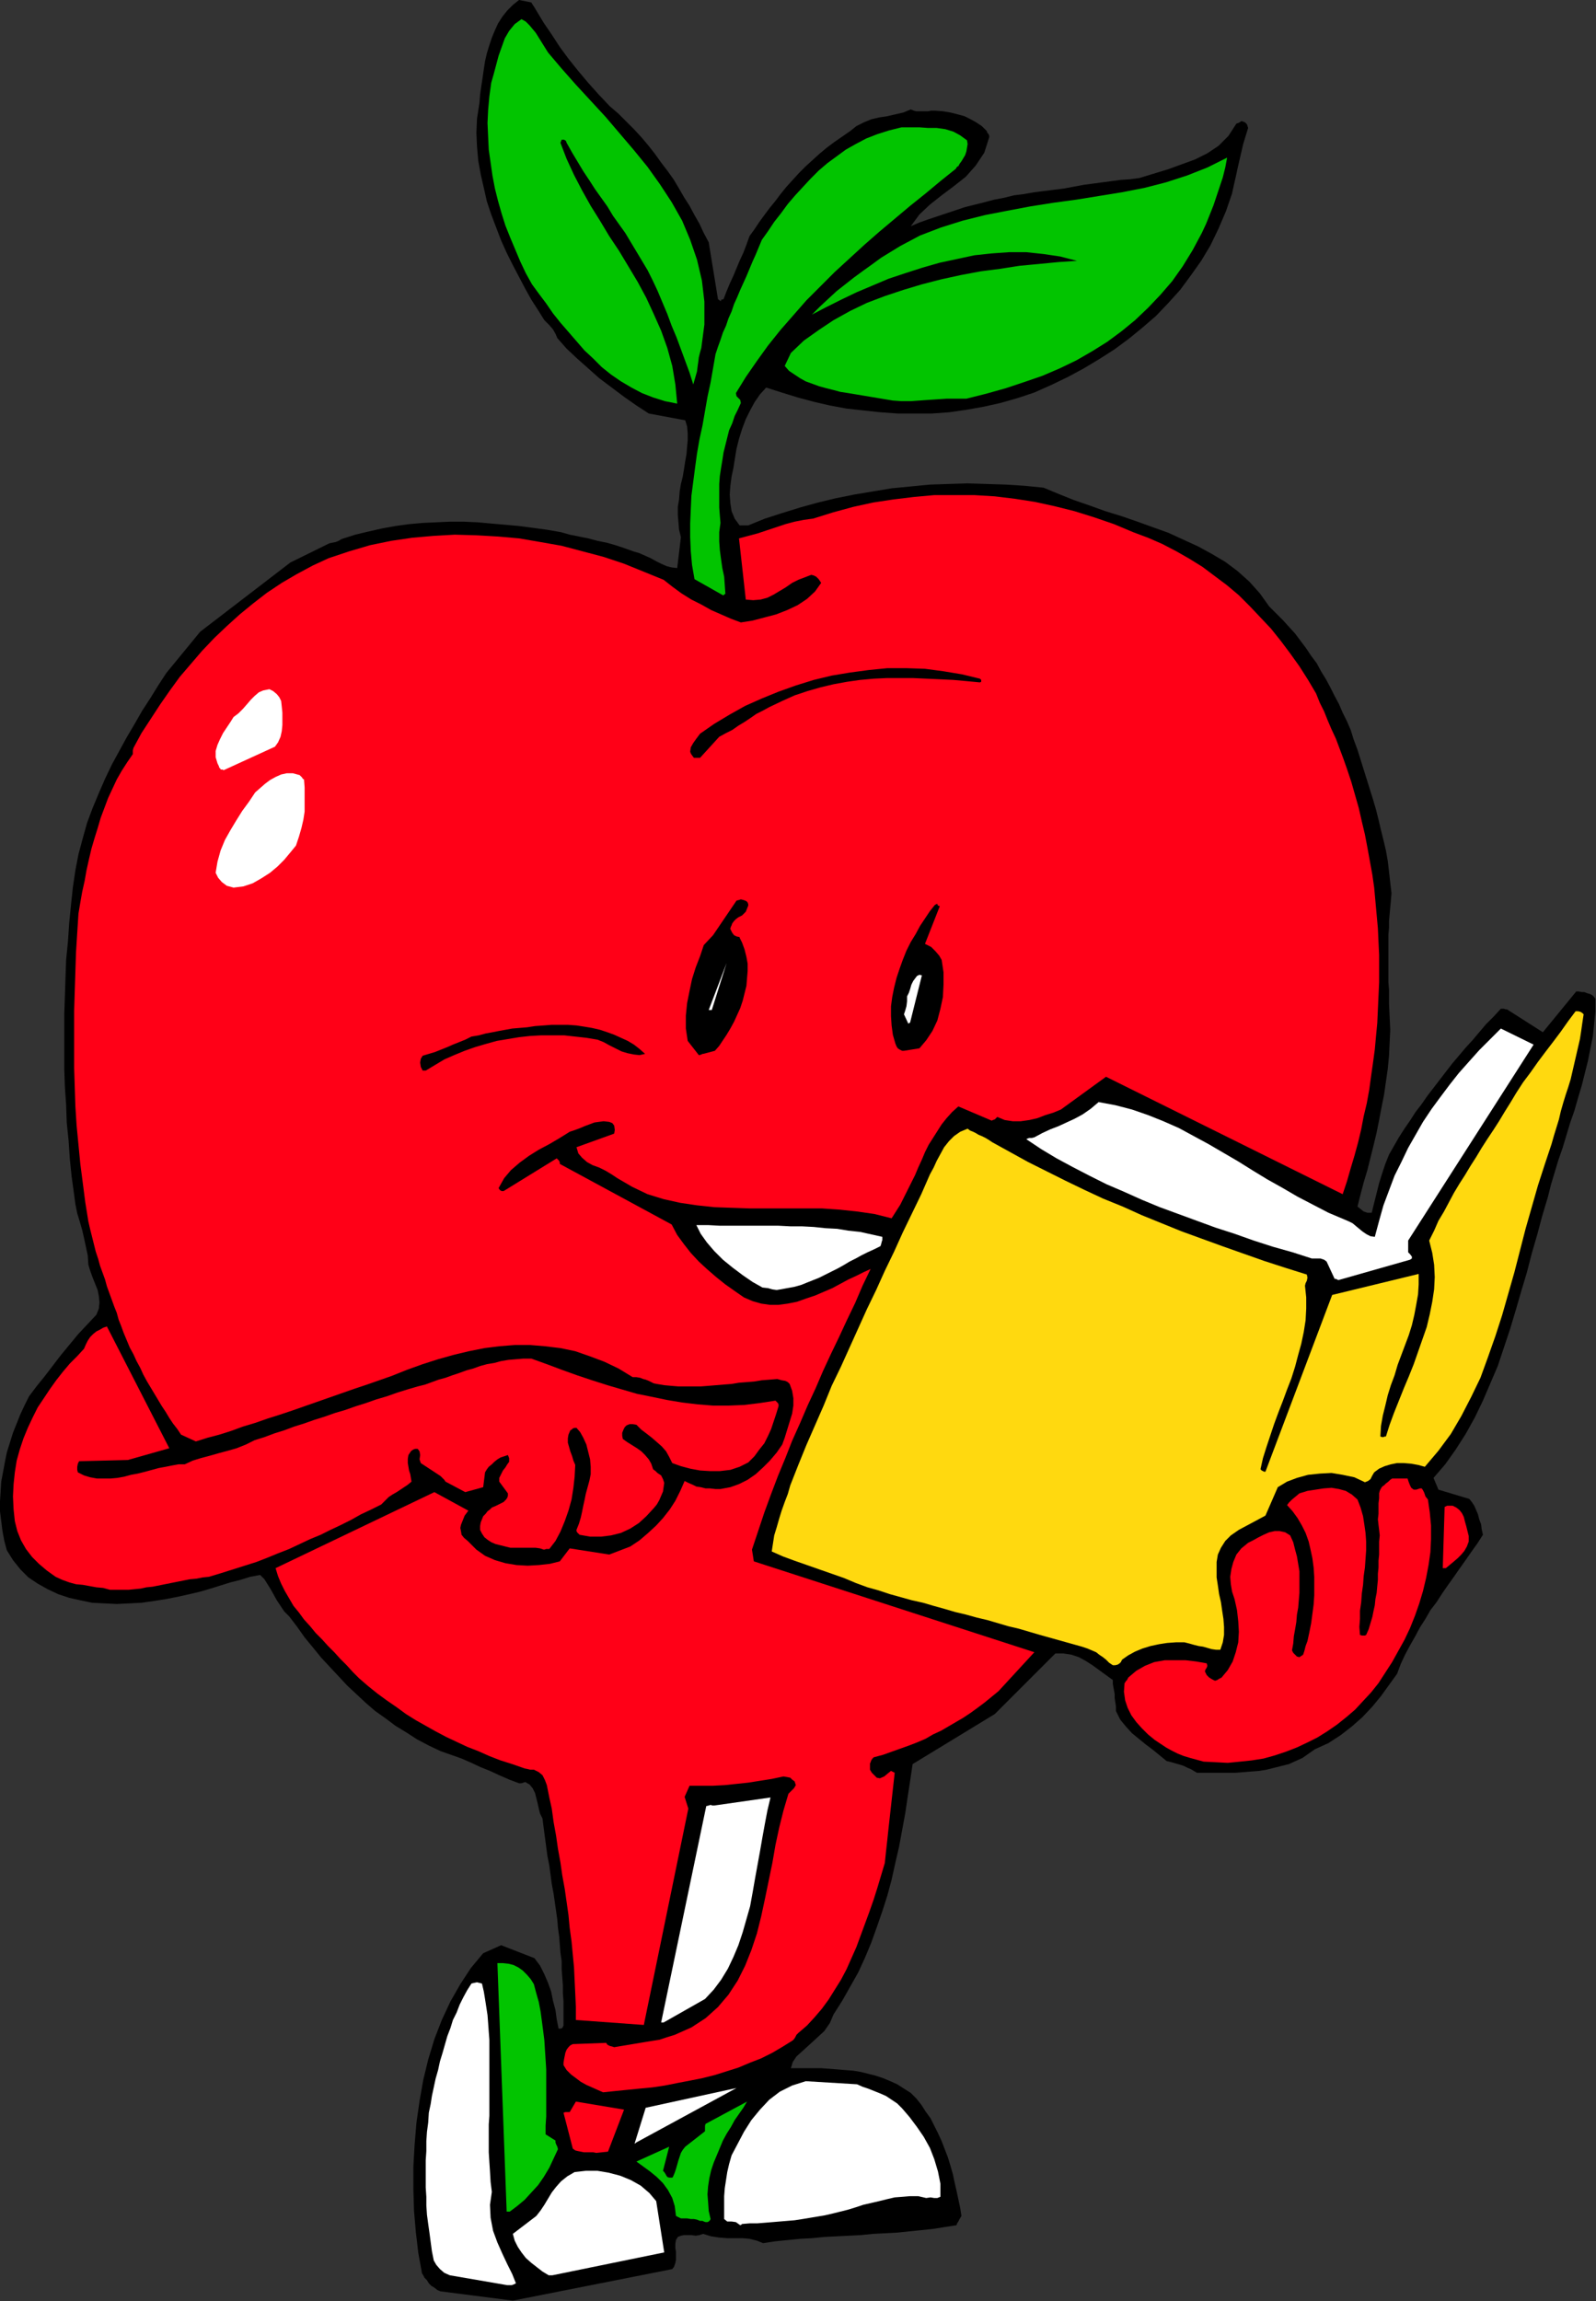
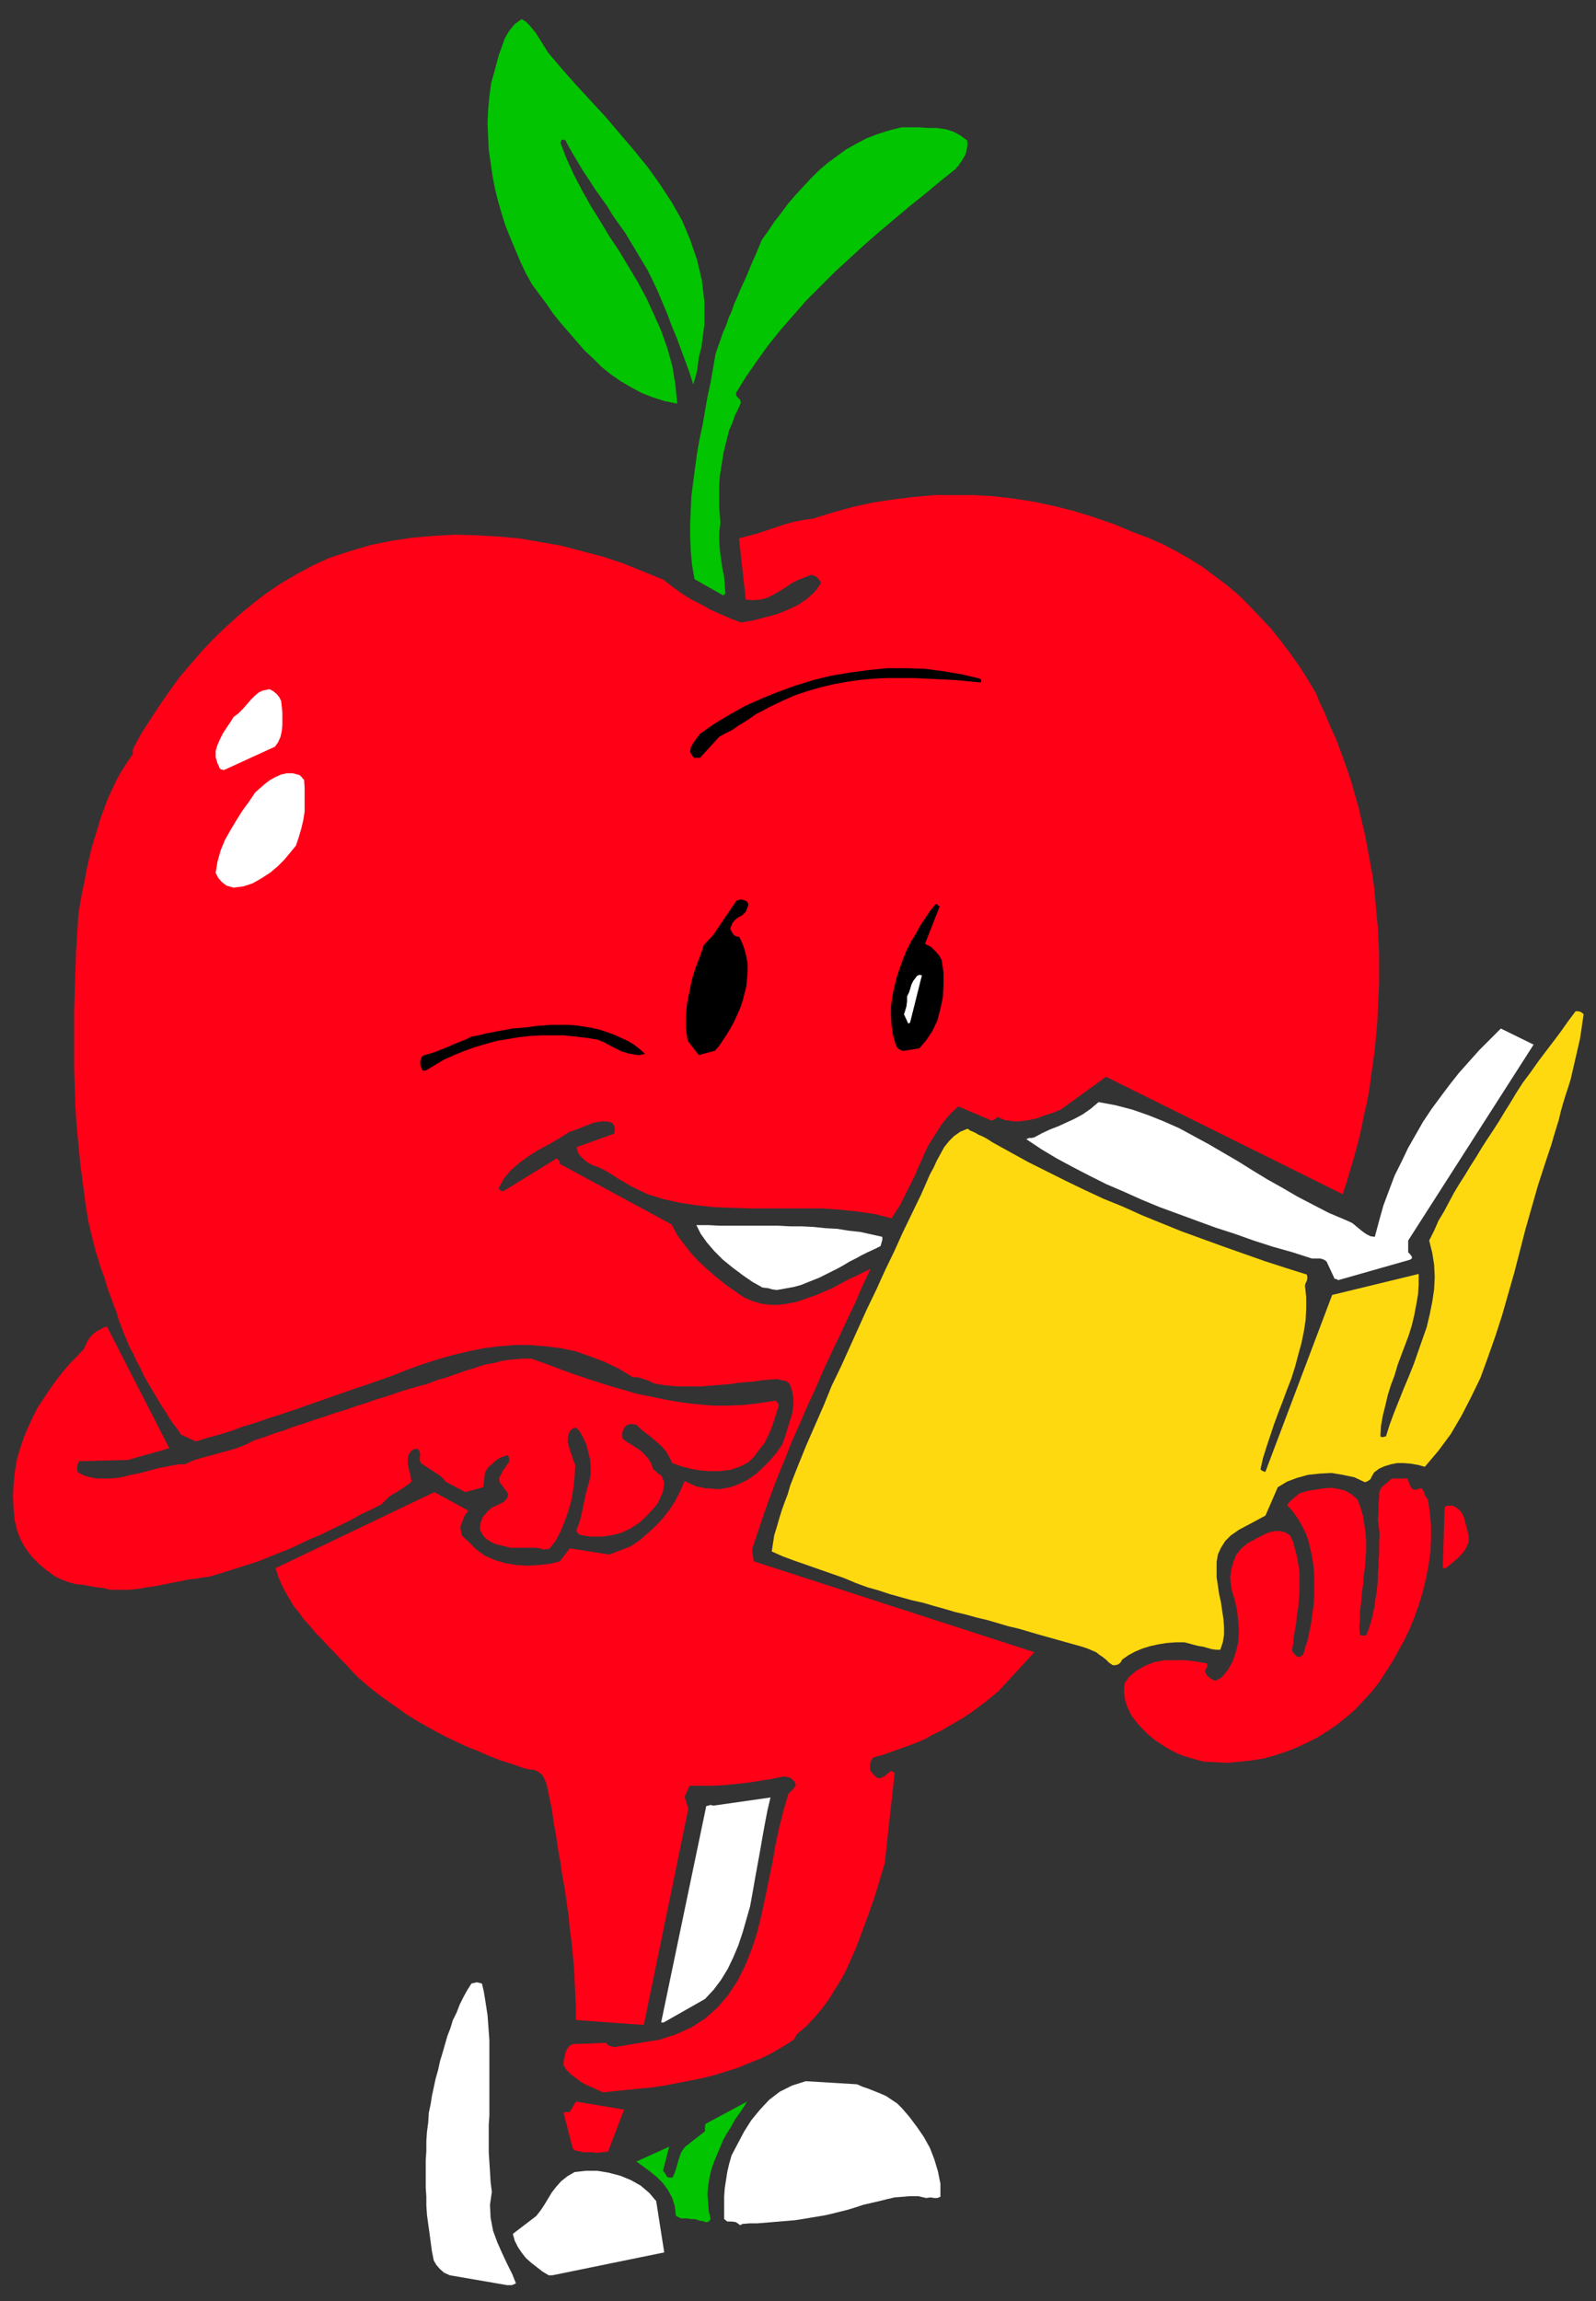
<svg xmlns="http://www.w3.org/2000/svg" xmlns:ns1="http://sodipodi.sourceforge.net/DTD/sodipodi-0.dtd" xmlns:ns2="http://www.inkscape.org/namespaces/inkscape" version="1.0" width="65.608mm" height="94.564mm" id="svg63" ns1:docname="AD003172.WMF">
  <rect width="100%" height="100%" fill="#333333" stroke="none" />
  <ns1:namedview pagecolor="#ffffff" bordercolor="#666666" borderopacity="1" objecttolerance="10" gridtolerance="10" guidetolerance="10" ns2:pageopacity="0" ns2:pageshadow="2" ns2:window-width="640" ns2:window-height="480" id="namedview65" />
  <defs id="defs3">
    <pattern id="WMFhbasepattern" patternUnits="userSpaceOnUse" width="6" height="6" x="0" y="0" />
  </defs>
-   <path style="fill:#000000;fill-rule:evenodd;fill-opacity:1;stroke:none;" d="  M 79.68,357.312   L 104.448,352.416   L 104.736,352.032   L 104.928,351.456   L 105.024,350.976   L 105.024,350.4   L 105.024,349.728   L 104.928,349.152   L 104.928,348.48   L 105.024,347.904   L 105.312,347.424   L 105.792,347.232   L 106.272,347.136   L 106.848,347.136   L 107.424,347.136   L 108.096,347.232   L 108.672,347.136   L 109.248,346.944   L 110.496,347.328   L 111.744,347.52   L 112.992,347.616   L 114.24,347.616   L 115.392,347.616   L 116.448,347.712   L 117.6,348   L 118.56,348.384   L 120.48,348.096   L 122.4,347.904   L 124.32,347.712   L 126.144,347.616   L 128.064,347.424   L 129.984,347.328   L 131.904,347.232   L 133.728,347.136   L 135.648,346.944   L 137.568,346.848   L 139.392,346.752   L 141.216,346.56   L 143.136,346.368   L 144.96,346.176   L 146.784,345.888   L 148.608,345.6   L 148.704,345.312   L 148.896,345.024   L 149.088,344.64   L 149.376,344.16   L 149.184,342.912   L 148.896,341.568   L 148.608,340.224   L 148.32,338.976   L 148.032,337.632   L 147.648,336.288   L 147.264,335.04   L 146.784,333.792   L 146.304,332.544   L 145.728,331.296   L 145.152,330.144   L 144.576,328.992   L 143.808,327.936   L 143.136,326.88   L 142.368,325.92   L 141.504,325.056   L 140.448,324.384   L 139.392,323.712   L 138.336,323.232   L 137.184,322.752   L 136.032,322.368   L 134.88,322.08   L 133.728,321.792   L 132.576,321.6   L 131.328,321.504   L 130.176,321.408   L 128.928,321.312   L 127.68,321.216   L 126.528,321.216   L 125.28,321.216   L 124.032,321.216   L 122.88,321.216   L 123.168,320.256   L 123.744,319.392   L 124.704,318.528   L 125.76,317.568   L 126.912,316.512   L 128.064,315.456   L 128.928,314.208   L 129.504,312.864   L 130.848,310.752   L 132.096,308.544   L 133.344,306.336   L 134.4,304.032   L 135.36,301.728   L 136.224,299.328   L 137.088,296.832   L 137.856,294.432   L 138.528,291.936   L 139.104,289.344   L 139.68,286.848   L 140.16,284.256   L 140.64,281.664   L 141.024,279.072   L 141.408,276.576   L 141.792,273.984   L 154.56,266.208   L 163.968,256.8   L 165.216,256.8   L 166.464,256.992   L 167.616,257.376   L 168.672,257.952   L 169.728,258.624   L 170.784,259.392   L 171.84,260.16   L 172.896,260.928   L 172.896,261.504   L 172.992,262.08   L 173.088,262.56   L 173.184,263.136   L 173.184,263.712   L 173.28,264.384   L 173.376,264.96   L 173.376,265.728   L 174.048,267.072   L 174.912,268.128   L 175.872,269.184   L 176.928,270.048   L 177.984,270.912   L 179.136,271.776   L 180.192,272.64   L 181.248,273.504   L 182.016,273.696   L 182.688,273.888   L 183.36,274.08   L 183.936,274.272   L 184.512,274.56   L 184.992,274.752   L 185.472,275.04   L 185.952,275.328   L 187.104,275.328   L 188.352,275.328   L 189.504,275.328   L 190.752,275.328   L 192,275.328   L 193.248,275.232   L 194.4,275.136   L 195.648,275.04   L 196.8,274.848   L 197.952,274.56   L 199.104,274.272   L 200.256,273.984   L 201.312,273.504   L 202.368,273.024   L 203.328,272.352   L 204.288,271.68   L 206.4,270.72   L 208.32,269.472   L 210.048,268.128   L 211.68,266.688   L 213.216,265.056   L 214.56,263.424   L 215.808,261.696   L 217.056,259.968   L 217.632,258.432   L 218.304,256.992   L 219.072,255.552   L 219.84,254.208   L 220.608,252.768   L 221.472,251.424   L 222.24,250.08   L 223.2,248.832   L 224.064,247.488   L 224.928,246.24   L 225.888,244.896   L 226.752,243.648   L 227.712,242.304   L 228.576,241.056   L 229.536,239.712   L 230.4,238.368   L 230.208,237.504   L 230.112,236.736   L 229.824,235.968   L 229.632,235.2   L 229.344,234.528   L 229.056,233.856   L 228.672,233.28   L 228.288,232.8   L 223.488,231.36   L 222.72,229.536   L 224.544,227.424   L 226.176,225.12   L 227.712,222.72   L 229.152,220.128   L 230.4,217.536   L 231.552,214.848   L 232.704,212.16   L 233.664,209.28   L 234.624,206.4   L 235.488,203.52   L 236.352,200.544   L 237.216,197.664   L 237.984,194.688   L 238.848,191.712   L 239.616,188.832   L 240.48,185.952   L 240.96,184.032   L 241.536,182.112   L 242.112,180.192   L 242.784,178.272   L 243.36,176.352   L 243.936,174.432   L 244.608,172.512   L 245.184,170.496   L 245.76,168.576   L 246.24,166.656   L 246.72,164.736   L 247.104,162.816   L 247.488,160.896   L 247.68,158.976   L 247.872,157.056   L 247.872,155.136   L 247.68,154.848   L 247.392,154.56   L 247.008,154.368   L 246.624,154.272   L 246.144,154.08   L 245.76,154.08   L 245.28,153.984   L 244.896,153.984   L 239.712,160.32   L 234.144,156.768   L 233.952,156.768   L 233.664,156.672   L 233.472,156.672   L 233.184,156.672   L 232.032,157.92   L 230.88,159.072   L 229.824,160.32   L 228.768,161.568   L 227.712,162.72   L 226.656,163.968   L 225.6,165.216   L 224.64,166.464   L 223.68,167.712   L 222.72,168.96   L 221.76,170.208   L 220.896,171.456   L 219.936,172.704   L 219.072,174.048   L 218.208,175.296   L 217.344,176.64   L 216.576,177.984   L 215.808,179.328   L 215.232,180.768   L 214.752,182.208   L 214.272,183.744   L 213.888,185.28   L 213.504,186.816   L 213.12,188.352   L 212.448,188.352   L 211.872,188.16   L 211.392,187.776   L 210.912,187.392   L 211.392,185.472   L 211.872,183.648   L 212.448,181.728   L 212.928,179.808   L 213.408,177.888   L 213.888,175.872   L 214.272,173.952   L 214.656,171.936   L 215.04,170.016   L 215.328,168   L 215.616,165.984   L 215.808,163.968   L 215.904,161.952   L 216,159.936   L 215.904,157.92   L 215.808,155.904   L 215.808,154.752   L 215.808,153.696   L 215.712,152.544   L 215.712,151.488   L 215.712,150.432   L 215.712,149.376   L 215.712,148.32   L 215.712,147.264   L 215.712,146.208   L 215.712,145.152   L 215.808,144.096   L 215.808,143.04   L 215.904,141.984   L 216,140.928   L 216.096,139.872   L 216.192,138.72   L 216,137.088   L 215.808,135.36   L 215.616,133.728   L 215.328,132.096   L 214.944,130.464   L 214.56,128.928   L 214.176,127.296   L 213.792,125.76   L 213.312,124.128   L 212.832,122.592   L 212.352,121.056   L 211.872,119.52   L 211.392,117.984   L 210.912,116.448   L 210.336,114.912   L 209.856,113.376   L 209.28,112.032   L 208.608,110.688   L 208.032,109.344   L 207.36,108.096   L 206.688,106.752   L 206.016,105.504   L 205.248,104.256   L 204.576,103.008   L 203.712,101.856   L 202.944,100.704   L 202.08,99.552   L 201.216,98.4   L 200.256,97.344   L 199.296,96.288   L 198.24,95.232   L 197.184,94.176   L 195.744,92.16   L 194.112,90.336   L 192.288,88.704   L 190.368,87.264   L 188.256,86.016   L 186.144,84.864   L 183.84,83.808   L 181.536,82.752   L 179.136,81.888   L 176.736,81.024   L 174.24,80.16   L 171.744,79.392   L 169.344,78.528   L 166.848,77.664   L 164.448,76.704   L 162.144,75.744   L 159.264,75.456   L 156.288,75.264   L 153.312,75.168   L 150.336,75.072   L 147.36,75.168   L 144.48,75.264   L 141.504,75.552   L 138.528,75.84   L 135.648,76.32   L 132.768,76.8   L 129.888,77.376   L 127.104,78.048   L 124.32,78.816   L 121.536,79.68   L 118.848,80.544   L 116.256,81.6   L 115.872,81.6   L 115.488,81.6   L 115.2,81.6   L 114.912,81.6   L 114.144,80.544   L 113.664,79.392   L 113.472,78.144   L 113.376,76.8   L 113.472,75.456   L 113.664,74.016   L 113.952,72.672   L 114.144,71.424   L 114.432,69.696   L 114.816,68.16   L 115.296,66.624   L 115.872,65.088   L 116.544,63.744   L 117.216,62.496   L 118.08,61.248   L 119.04,60.192   L 121.44,60.96   L 123.936,61.728   L 126.432,62.4   L 128.928,62.976   L 131.52,63.456   L 134.112,63.744   L 136.8,64.032   L 139.488,64.224   L 142.08,64.224   L 144.768,64.224   L 147.456,64.032   L 150.144,63.648   L 152.832,63.168   L 155.424,62.592   L 158.112,61.824   L 160.704,60.96   L 163.296,59.808   L 165.888,58.56   L 168.384,57.216   L 170.784,55.776   L 173.184,54.24   L 175.392,52.608   L 177.504,50.88   L 179.616,49.056   L 181.536,47.04   L 183.36,45.024   L 184.992,42.816   L 186.624,40.512   L 188.064,38.112   L 189.312,35.52   L 190.464,32.832   L 191.424,30.048   L 191.712,28.704   L 192,27.456   L 192.288,26.112   L 192.576,24.864   L 192.864,23.616   L 193.152,22.368   L 193.536,21.12   L 193.92,19.872   L 193.824,19.584   L 193.728,19.296   L 193.44,19.008   L 192.96,18.816   L 192.864,18.816   L 192.576,19.008   L 192.384,19.104   L 192.096,19.2   L 190.848,21.12   L 189.312,22.656   L 187.584,23.808   L 185.664,24.768   L 183.552,25.536   L 181.44,26.304   L 179.232,26.976   L 177.024,27.648   L 175.584,27.84   L 174.144,27.936   L 172.704,28.128   L 171.264,28.32   L 169.824,28.512   L 168.384,28.704   L 166.848,28.992   L 165.312,29.28   L 163.776,29.472   L 162.24,29.664   L 160.704,29.856   L 159.072,30.144   L 157.536,30.336   L 156,30.72   L 154.464,31.008   L 153.024,31.392   L 151.488,31.776   L 149.952,32.16   L 148.512,32.64   L 147.072,33.12   L 145.632,33.6   L 144.192,34.08   L 142.848,34.56   L 141.504,35.136   L 142.848,33.312   L 144.48,31.776   L 146.304,30.336   L 148.224,28.896   L 150.048,27.456   L 151.584,25.728   L 152.928,23.712   L 153.696,21.312   L 153.696,21.12   L 153.6,20.832   L 153.408,20.64   L 153.312,20.352   L 152.544,19.584   L 151.68,19.008   L 150.816,18.528   L 149.856,18.048   L 148.8,17.76   L 147.648,17.472   L 146.496,17.28   L 145.248,17.184   L 144.672,17.184   L 144.192,17.28   L 143.712,17.28   L 143.232,17.28   L 142.848,17.28   L 142.368,17.28   L 141.984,17.184   L 141.504,16.992   L 140.352,17.472   L 139.104,17.76   L 137.856,18.048   L 136.608,18.24   L 135.36,18.528   L 134.208,19.008   L 133.056,19.584   L 132.096,20.352   L 130.848,21.216   L 129.6,22.08   L 128.448,22.944   L 127.296,23.904   L 126.24,24.864   L 125.184,25.824   L 124.128,26.88   L 123.168,27.936   L 122.208,28.992   L 121.344,30.048   L 120.48,31.2   L 119.616,32.256   L 118.752,33.408   L 117.984,34.464   L 117.216,35.616   L 116.448,36.672   L 115.968,38.016   L 115.488,39.264   L 114.912,40.512   L 114.432,41.664   L 113.952,42.816   L 113.376,44.064   L 112.896,45.216   L 112.416,46.464   L 112.032,46.56   L 112.032,46.752   L 111.936,46.752   L 111.552,46.464   L 110.112,37.632   L 109.344,36.192   L 108.672,34.752   L 107.904,33.408   L 107.136,31.968   L 106.272,30.624   L 105.504,29.28   L 104.64,27.84   L 103.68,26.496   L 102.72,25.248   L 101.76,23.904   L 100.704,22.56   L 99.648,21.312   L 98.496,20.064   L 97.344,18.912   L 96.096,17.664   L 94.752,16.512   L 93.024,14.688   L 91.392,12.864   L 89.856,11.04   L 88.32,9.12   L 86.976,7.296   L 85.728,5.376   L 84.48,3.552   L 83.328,1.632   L 83.04,1.152   L 82.848,0.864   L 82.656,0.576   L 82.56,0.384   L 80.64,0   L 79.68,0.768   L 78.816,1.632   L 78.048,2.592   L 77.376,3.648   L 76.896,4.704   L 76.416,5.856   L 76.032,7.008   L 75.648,8.256   L 75.36,9.504   L 75.168,10.752   L 74.976,12.096   L 74.784,13.344   L 74.592,14.688   L 74.496,15.936   L 74.304,17.184   L 74.112,18.432   L 74.016,20.64   L 74.112,22.752   L 74.304,24.96   L 74.688,27.072   L 75.168,29.184   L 75.648,31.296   L 76.32,33.312   L 77.088,35.328   L 77.856,37.344   L 78.72,39.264   L 79.68,41.184   L 80.64,43.008   L 81.6,44.832   L 82.56,46.56   L 83.616,48.192   L 84.576,49.728   L 85.344,50.496   L 85.92,51.168   L 86.304,51.84   L 86.592,52.512   L 88.032,54.144   L 89.664,55.68   L 91.392,57.216   L 93.12,58.752   L 95.04,60.192   L 96.96,61.632   L 98.88,62.976   L 100.8,64.224   L 106.464,65.28   L 106.752,66.24   L 106.848,67.296   L 106.848,68.352   L 106.752,69.408   L 106.656,70.56   L 106.464,71.616   L 106.272,72.864   L 106.08,74.016   L 105.792,75.168   L 105.6,76.32   L 105.504,77.568   L 105.312,78.72   L 105.312,79.968   L 105.408,81.12   L 105.504,82.272   L 105.792,83.424   L 105.216,88.224   L 104.352,88.128   L 103.584,87.936   L 102.72,87.552   L 101.952,87.168   L 101.088,86.688   L 100.224,86.304   L 99.36,85.92   L 98.4,85.632   L 97.056,85.152   L 95.616,84.672   L 94.272,84.288   L 92.832,84   L 91.392,83.616   L 89.952,83.328   L 88.512,83.04   L 87.168,82.656   L 84.96,82.272   L 82.848,81.984   L 80.64,81.696   L 78.528,81.504   L 76.32,81.312   L 74.208,81.12   L 72.096,81.024   L 69.888,81.024   L 67.776,81.12   L 65.664,81.216   L 63.552,81.408   L 61.44,81.696   L 59.328,82.08   L 57.216,82.56   L 55.2,83.04   L 53.088,83.712   L 52.608,84   L 52.128,84.192   L 51.648,84.288   L 51.168,84.384   L 45.12,87.36   L 31.104,98.112   L 25.824,104.544   L 24.576,106.464   L 23.328,108.48   L 22.08,110.4   L 20.928,112.416   L 19.68,114.528   L 18.528,116.64   L 17.376,118.752   L 16.32,120.96   L 15.36,123.168   L 14.4,125.472   L 13.536,127.776   L 12.864,130.176   L 12.192,132.672   L 11.712,135.168   L 11.328,137.76   L 11.04,140.448   L 10.752,143.328   L 10.56,146.208   L 10.272,149.088   L 10.176,151.872   L 10.08,154.752   L 9.984,157.536   L 9.984,160.416   L 9.984,163.2   L 9.984,165.984   L 10.08,168.768   L 10.272,171.552   L 10.368,174.336   L 10.656,177.12   L 10.848,180   L 11.136,182.784   L 11.52,185.568   L 11.712,187.008   L 12,188.448   L 12.384,189.696   L 12.768,191.04   L 13.056,192.288   L 13.344,193.632   L 13.632,194.976   L 13.728,196.416   L 14.016,197.376   L 14.4,198.432   L 14.784,199.392   L 15.168,200.352   L 15.36,201.312   L 15.456,202.272   L 15.36,203.232   L 14.976,204.192   L 13.536,205.728   L 12.096,207.264   L 10.752,208.896   L 9.408,210.528   L 8.16,212.16   L 6.912,213.792   L 5.664,215.328   L 4.512,216.864   L 3.84,218.208   L 3.168,219.648   L 2.592,221.088   L 2.016,222.528   L 1.536,224.064   L 1.056,225.6   L 0.768,227.04   L 0.48,228.576   L 0.192,230.112   L 0.096,231.648   L 0,233.184   L 0,234.72   L 0.192,236.256   L 0.384,237.792   L 0.672,239.328   L 1.056,240.768   L 2.016,242.304   L 3.168,243.744   L 4.416,244.992   L 5.856,245.952   L 7.392,246.816   L 9.024,247.584   L 10.752,248.16   L 12.48,248.544   L 14.304,248.928   L 16.224,249.024   L 18.144,249.12   L 20.064,249.024   L 21.984,248.928   L 24,248.64   L 25.824,248.352   L 27.744,247.968   L 29.472,247.584   L 31.104,247.2   L 32.736,246.72   L 34.272,246.24   L 35.808,245.76   L 37.344,245.376   L 38.88,244.896   L 40.416,244.608   L 41.088,245.28   L 41.568,246.048   L 42.048,246.816   L 42.528,247.68   L 43.008,248.544   L 43.584,249.408   L 44.16,250.272   L 44.928,251.04   L 46.176,252.672   L 47.328,254.304   L 48.672,255.936   L 49.92,257.472   L 51.264,258.912   L 52.608,260.352   L 53.952,261.792   L 55.392,263.136   L 56.832,264.48   L 58.272,265.728   L 59.904,266.88   L 61.44,268.032   L 63.168,269.088   L 64.8,270.144   L 66.624,271.104   L 68.448,271.968   L 70.08,272.544   L 71.712,273.12   L 73.248,273.792   L 74.688,274.464   L 76.128,275.04   L 77.568,275.712   L 79.104,276.384   L 80.64,276.96   L 80.832,276.96   L 81.024,276.96   L 81.312,276.864   L 81.6,276.768   L 82.272,277.152   L 82.752,277.728   L 83.136,278.496   L 83.328,279.264   L 83.52,280.032   L 83.712,280.896   L 83.904,281.664   L 84.288,282.432   L 84.48,283.968   L 84.672,285.408   L 84.864,286.848   L 85.056,288.288   L 85.344,289.728   L 85.536,291.168   L 85.728,292.608   L 86.016,294.144   L 86.208,295.488   L 86.4,296.832   L 86.592,298.176   L 86.688,299.424   L 86.88,300.768   L 86.976,302.016   L 87.072,303.264   L 87.264,304.608   L 87.264,305.856   L 87.36,307.104   L 87.456,308.352   L 87.456,309.6   L 87.552,310.848   L 87.552,312.096   L 87.552,313.344   L 87.552,314.592   L 87.456,314.784   L 87.36,314.976   L 87.072,315.072   L 86.784,315.072   L 86.496,313.632   L 86.304,312.192   L 85.92,310.752   L 85.632,309.312   L 85.152,307.968   L 84.576,306.624   L 83.904,305.28   L 83.04,304.128   L 77.856,302.112   L 75.072,303.36   L 73.152,305.664   L 71.52,308.16   L 69.984,310.848   L 68.64,313.728   L 67.488,316.704   L 66.528,319.872   L 65.76,323.04   L 65.184,326.304   L 64.704,329.664   L 64.416,333.12   L 64.224,336.48   L 64.224,339.936   L 64.32,343.296   L 64.608,346.656   L 64.992,349.92   L 65.568,353.088   L 65.76,353.376   L 65.952,353.76   L 66.336,354.144   L 66.624,354.624   L 67.008,355.008   L 67.488,355.296   L 67.968,355.68   L 68.448,355.872   L 79.68,357.312  z " id="path5" />
  <path style="fill:#ffffff;fill-rule:evenodd;fill-opacity:1;stroke:none;" d="  M 78.816,354.912   L 79.104,354.912   L 79.488,354.912   L 79.776,354.816   L 80.16,354.624   L 79.584,353.184   L 78.816,351.648   L 78.048,350.016   L 77.28,348.288   L 76.608,346.464   L 76.224,344.448   L 76.128,342.432   L 76.416,340.416   L 76.224,338.88   L 76.128,337.248   L 76.032,335.808   L 75.936,334.272   L 75.936,332.832   L 75.936,331.392   L 75.936,329.952   L 76.032,328.608   L 76.032,327.264   L 76.032,325.92   L 76.032,324.672   L 76.032,323.328   L 76.032,321.984   L 76.032,320.64   L 76.032,319.392   L 76.032,318.048   L 76.032,316.8   L 75.936,315.552   L 75.84,314.208   L 75.744,312.96   L 75.552,311.712   L 75.36,310.464   L 75.168,309.312   L 74.88,308.064   L 74.496,307.968   L 74.112,307.872   L 73.632,307.968   L 73.248,308.064   L 72.576,309.12   L 72,310.176   L 71.424,311.328   L 70.944,312.576   L 70.368,313.728   L 69.984,314.976   L 69.504,316.224   L 69.12,317.568   L 68.736,318.912   L 68.352,320.16   L 68.064,321.504   L 67.68,322.848   L 67.392,324.192   L 67.104,325.536   L 66.912,326.784   L 66.624,328.128   L 66.528,329.664   L 66.336,331.104   L 66.24,332.544   L 66.24,334.08   L 66.144,335.52   L 66.144,336.864   L 66.144,338.304   L 66.144,339.744   L 66.24,341.184   L 66.24,342.528   L 66.336,343.968   L 66.528,345.408   L 66.72,346.752   L 66.912,348.192   L 67.104,349.632   L 67.392,351.072   L 67.776,351.744   L 68.352,352.416   L 69.024,352.992   L 69.888,353.376   L 78.816,354.912  z " id="path7" />
  <path style="fill:#ffffff;fill-rule:evenodd;fill-opacity:1;stroke:none;" d="  M 85.824,353.376   L 103.2,349.824   L 101.952,341.856   L 100.896,340.608   L 99.552,339.456   L 98.016,338.592   L 96.384,337.92   L 94.56,337.44   L 92.832,337.152   L 91.008,337.152   L 89.28,337.344   L 88.128,338.016   L 87.168,338.784   L 86.4,339.648   L 85.728,340.512   L 85.152,341.472   L 84.576,342.432   L 84,343.296   L 83.328,344.16   L 79.68,346.944   L 79.968,348   L 80.448,348.96   L 81.024,349.824   L 81.696,350.688   L 82.56,351.456   L 83.424,352.128   L 84.288,352.8   L 85.248,353.376   L 85.44,353.376   L 85.632,353.376   L 85.728,353.376   L 85.824,353.376  z " id="path9" />
  <path style="fill:#ffffff;fill-rule:evenodd;fill-opacity:1;stroke:none;" d="  M 115.296,345.408   L 116.448,345.312   L 117.6,345.312   L 118.848,345.216   L 120,345.12   L 121.152,345.024   L 122.304,344.928   L 123.456,344.832   L 124.704,344.64   L 125.856,344.448   L 127.008,344.256   L 128.16,344.064   L 129.408,343.776   L 130.56,343.488   L 131.712,343.2   L 132.96,342.816   L 134.112,342.432   L 135.36,342.144   L 136.608,341.856   L 137.76,341.568   L 139.008,341.28   L 140.256,341.184   L 141.408,341.088   L 142.656,341.088   L 143.904,341.376   L 144.576,341.28   L 145.152,341.376   L 145.632,341.376   L 146.112,341.184   L 146.112,339.168   L 145.728,337.248   L 145.152,335.328   L 144.48,333.6   L 143.52,331.872   L 142.464,330.336   L 141.312,328.8   L 140.16,327.456   L 139.392,326.688   L 138.528,326.112   L 137.664,325.536   L 136.8,325.152   L 135.84,324.768   L 134.88,324.384   L 134.016,324.096   L 133.152,323.712   L 125.184,323.232   L 123.072,323.904   L 121.152,324.864   L 119.52,326.112   L 118.08,327.648   L 116.736,329.28   L 115.584,331.104   L 114.624,332.928   L 113.664,334.752   L 113.28,336.096   L 112.992,337.344   L 112.8,338.592   L 112.608,339.84   L 112.512,341.088   L 112.512,342.24   L 112.512,343.488   L 112.512,344.64   L 112.992,345.024   L 113.664,345.024   L 114.336,345.12   L 115.008,345.6   L 115.008,345.6   L 115.2,345.504   L 115.296,345.408   L 115.296,345.408  z " id="path11" />
  <path style="fill:#02c400;fill-rule:evenodd;fill-opacity:1;stroke:none;" d="  M 108.768,344.928   L 108.864,344.928   L 109.152,344.928   L 109.344,345.024   L 109.632,345.12   L 109.92,345.12   L 110.112,345.024   L 110.304,344.832   L 110.4,344.64   L 110.112,343.392   L 110.016,342.048   L 109.92,340.8   L 110.016,339.552   L 110.208,338.304   L 110.496,337.056   L 110.88,335.904   L 111.36,334.752   L 111.84,333.6   L 112.32,332.448   L 112.896,331.392   L 113.568,330.336   L 114.144,329.28   L 114.816,328.32   L 115.488,327.36   L 116.064,326.4   L 109.632,329.856   L 109.536,330.144   L 109.536,330.432   L 109.536,330.72   L 109.536,331.008   L 106.464,333.408   L 106.08,333.888   L 105.792,334.368   L 105.6,334.944   L 105.408,335.52   L 105.216,336.192   L 105.024,336.864   L 104.832,337.44   L 104.544,338.112   L 104.448,338.208   L 104.16,338.208   L 103.968,338.208   L 103.68,338.112   L 103.488,337.824   L 103.392,337.632   L 103.2,337.344   L 103.008,337.152   L 103.968,333.408   L 98.88,335.712   L 99.936,336.48   L 100.992,337.248   L 102.048,338.112   L 103.008,339.072   L 103.776,340.128   L 104.448,341.376   L 104.832,342.624   L 105.024,344.16   L 105.408,344.352   L 105.792,344.544   L 106.272,344.544   L 106.752,344.544   L 107.328,344.64   L 107.808,344.64   L 108.288,344.736   L 108.768,344.928  z " id="path13" />
  <path style="fill:#ffffff;fill-rule:evenodd;fill-opacity:1;stroke:none;" d="  M 139.2,344.16   L 139.296,344.16   L 139.584,344.16   L 139.872,344.16   L 140.16,344.16   L 139.968,344.16   L 139.68,344.16   L 139.488,344.16   L 139.2,344.16  z " id="path15" />
  <path style="fill:#ffffff;fill-rule:evenodd;fill-opacity:1;stroke:none;" d="  M 142.464,344.16   L 142.752,344.16   L 143.136,344.16   L 143.424,344.16   L 143.808,344.16   L 143.52,344.16   L 143.136,344.16   L 142.848,344.16   L 142.464,344.16  z " id="path17" />
-   <path style="fill:#02c400;fill-rule:evenodd;fill-opacity:1;stroke:none;" d="  M 79.2,343.488   L 80.352,342.624   L 81.504,341.664   L 82.56,340.512   L 83.616,339.36   L 84.48,338.112   L 85.344,336.672   L 86.016,335.232   L 86.688,333.792   L 86.592,333.408   L 86.4,333.024   L 86.304,332.736   L 86.304,332.448   L 84.768,331.488   L 84.768,330.144   L 84.864,328.704   L 84.864,327.264   L 84.864,325.824   L 84.864,324.384   L 84.864,322.848   L 84.864,321.408   L 84.768,319.872   L 84.672,318.432   L 84.576,316.896   L 84.384,315.36   L 84.192,313.92   L 84,312.48   L 83.712,310.944   L 83.328,309.6   L 82.944,308.16   L 82.464,307.392   L 81.888,306.72   L 81.216,306.048   L 80.544,305.568   L 79.776,305.184   L 79.008,304.992   L 78.144,304.896   L 77.28,304.896   L 78.72,343.488   L 78.816,343.488   L 79.008,343.488   L 79.104,343.488   L 79.2,343.488  z " id="path19" />
  <path style="fill:#ff0017;fill-rule:evenodd;fill-opacity:1;stroke:none;" d="  M 92.64,334.368   L 94.464,334.176   L 96.96,327.648   L 89.472,326.4   L 88.512,328.032   L 88.32,328.032   L 88.128,328.032   L 87.84,328.032   L 87.552,328.128   L 88.992,333.696   L 89.376,333.984   L 89.76,334.08   L 90.24,334.176   L 90.72,334.272   L 91.2,334.272   L 91.68,334.272   L 92.16,334.272   L 92.64,334.368  z " id="path21" />
-   <path style="fill:#ffffff;fill-rule:evenodd;fill-opacity:1;stroke:none;" d="  M 98.88,332.736   L 114.432,324.288   L 100.32,327.36   L 98.592,332.928   L 98.592,332.928   L 98.784,332.832   L 98.88,332.736   L 98.88,332.736  z " id="path23" />
  <path style="fill:#ff0017;fill-rule:evenodd;fill-opacity:1;stroke:none;" d="  M 93.696,324.96   L 95.52,324.768   L 97.44,324.576   L 99.36,324.384   L 101.376,324.192   L 103.296,323.904   L 105.216,323.52   L 107.232,323.136   L 109.152,322.752   L 111.072,322.272   L 112.896,321.696   L 114.72,321.12   L 116.544,320.352   L 118.272,319.68   L 120,318.816   L 121.632,317.856   L 123.168,316.896   L 123.36,316.704   L 123.552,316.416   L 123.744,316.032   L 124.032,315.744   L 125.376,314.592   L 126.528,313.344   L 127.68,312   L 128.736,310.56   L 129.696,309.024   L 130.656,307.488   L 131.52,305.856   L 132.288,304.128   L 133.056,302.4   L 133.728,300.576   L 134.4,298.752   L 135.072,296.928   L 135.744,295.008   L 136.32,293.184   L 136.896,291.264   L 137.472,289.344   L 137.664,287.52   L 137.856,285.792   L 138.048,283.968   L 138.24,282.24   L 138.432,280.512   L 138.624,278.784   L 138.816,277.056   L 139.008,275.328   L 138.432,275.04   L 137.952,275.424   L 137.376,275.904   L 136.704,276.192   L 136.224,276.096   L 135.84,275.712   L 135.456,275.328   L 135.168,274.848   L 135.168,274.656   L 135.168,274.368   L 135.168,274.176   L 135.168,273.888   L 135.264,273.696   L 135.36,273.408   L 135.552,273.12   L 135.744,272.928   L 137.184,272.544   L 138.528,272.064   L 139.872,271.584   L 141.216,271.104   L 142.464,270.624   L 143.808,270.048   L 144.96,269.376   L 146.208,268.8   L 147.36,268.128   L 148.512,267.456   L 149.664,266.784   L 150.816,266.016   L 151.872,265.248   L 153.024,264.384   L 154.08,263.52   L 155.136,262.656   L 160.704,256.608   L 117.12,242.496   L 116.832,240.672   L 117.792,237.792   L 118.752,234.912   L 119.808,232.032   L 120.864,229.248   L 122.016,226.464   L 123.072,223.776   L 124.32,220.992   L 125.472,218.304   L 126.72,215.616   L 127.872,212.928   L 129.12,210.24   L 130.368,207.648   L 131.616,204.96   L 132.864,202.368   L 134.016,199.68   L 135.264,197.088   L 134.208,197.568   L 133.056,198.144   L 131.808,198.72   L 130.56,199.392   L 129.312,200.064   L 127.968,200.64   L 126.624,201.216   L 125.184,201.696   L 123.84,202.176   L 122.4,202.464   L 120.96,202.656   L 119.616,202.656   L 118.272,202.464   L 116.928,202.08   L 115.584,201.504   L 114.336,200.64   L 112.704,199.488   L 111.264,198.336   L 109.824,197.088   L 108.576,195.936   L 107.328,194.592   L 106.272,193.248   L 105.216,191.808   L 104.352,190.176   L 86.976,180.768   L 86.976,180.576   L 86.88,180.288   L 86.688,180.096   L 86.496,179.904   L 78.24,184.992   L 77.952,184.992   L 77.76,184.896   L 77.568,184.704   L 77.472,184.512   L 78.336,182.976   L 79.392,181.728   L 80.736,180.576   L 82.176,179.52   L 83.712,178.56   L 85.344,177.696   L 86.976,176.736   L 88.512,175.776   L 89.376,175.488   L 90.144,175.2   L 90.816,174.912   L 91.584,174.624   L 92.352,174.336   L 93.024,174.24   L 93.792,174.144   L 94.656,174.24   L 95.136,174.432   L 95.424,174.816   L 95.52,175.488   L 95.424,176.064   L 89.568,178.176   L 89.856,179.136   L 90.432,179.808   L 91.2,180.48   L 92.064,180.96   L 93.12,181.344   L 94.08,181.824   L 95.04,182.4   L 95.904,182.976   L 98.208,184.32   L 100.608,185.472   L 103.104,186.24   L 105.696,186.816   L 108.288,187.2   L 110.976,187.488   L 113.664,187.584   L 116.448,187.68   L 119.232,187.68   L 122.016,187.68   L 124.896,187.68   L 127.68,187.68   L 130.464,187.872   L 133.152,188.16   L 135.84,188.544   L 138.528,189.216   L 139.2,188.16   L 139.872,187.104   L 140.448,185.952   L 141.024,184.8   L 141.6,183.648   L 142.176,182.496   L 142.656,181.344   L 143.232,180.096   L 143.712,178.944   L 144.288,177.792   L 144.96,176.736   L 145.632,175.68   L 146.304,174.624   L 147.072,173.664   L 147.936,172.704   L 148.896,171.84   L 154.08,174.048   L 154.272,173.952   L 154.56,173.856   L 154.752,173.664   L 154.944,173.472   L 156.096,173.952   L 157.344,174.144   L 158.592,174.144   L 159.936,173.952   L 161.184,173.664   L 162.432,173.184   L 163.68,172.8   L 164.832,172.32   L 171.84,167.232   L 208.608,185.472   L 209.28,183.456   L 209.856,181.44   L 210.432,179.52   L 211.008,177.408   L 211.488,175.392   L 211.872,173.376   L 212.352,171.36   L 212.736,169.248   L 213.024,167.136   L 213.312,165.12   L 213.6,163.008   L 213.792,160.896   L 213.984,158.88   L 214.08,156.768   L 214.176,154.656   L 214.272,152.544   L 214.272,150.432   L 214.272,148.32   L 214.176,146.304   L 214.08,144.192   L 213.888,142.08   L 213.696,139.968   L 213.504,137.856   L 213.216,135.84   L 212.832,133.728   L 212.448,131.616   L 212.064,129.6   L 211.584,127.584   L 211.104,125.472   L 210.528,123.456   L 209.952,121.44   L 209.28,119.424   L 208.704,117.792   L 208.128,116.256   L 207.552,114.72   L 206.88,113.28   L 206.304,111.936   L 205.728,110.496   L 205.056,109.152   L 204.48,107.712   L 203.232,105.6   L 201.888,103.488   L 200.448,101.472   L 199.008,99.552   L 197.472,97.632   L 195.84,95.904   L 194.208,94.176   L 192.48,92.448   L 190.656,90.912   L 188.736,89.472   L 186.816,88.032   L 184.8,86.784   L 182.784,85.632   L 180.576,84.48   L 178.368,83.52   L 176.064,82.656   L 173.088,81.408   L 170.016,80.352   L 166.944,79.392   L 163.872,78.624   L 160.8,77.952   L 157.728,77.472   L 154.56,77.088   L 151.392,76.896   L 148.32,76.896   L 145.152,76.896   L 141.984,77.184   L 138.816,77.568   L 135.648,78.048   L 132.576,78.72   L 129.408,79.584   L 126.336,80.544   L 124.896,80.736   L 123.456,81.024   L 122.016,81.408   L 120.576,81.888   L 119.136,82.368   L 117.696,82.848   L 116.256,83.232   L 114.816,83.616   L 115.872,93.12   L 117.024,93.216   L 118.176,93.12   L 119.232,92.832   L 120.192,92.352   L 121.152,91.776   L 122.112,91.2   L 123.072,90.528   L 124.032,90.048   L 126.048,89.28   L 126.432,89.376   L 126.816,89.568   L 127.2,89.952   L 127.584,90.528   L 126.624,91.872   L 125.376,93.024   L 123.936,93.984   L 122.304,94.752   L 120.576,95.424   L 118.752,95.904   L 116.928,96.384   L 115.104,96.672   L 113.568,96.096   L 112.032,95.424   L 110.496,94.752   L 108.96,93.888   L 107.424,93.12   L 105.888,92.16   L 104.448,91.104   L 103.104,90.048   L 100.032,88.8   L 96.96,87.552   L 93.792,86.496   L 90.528,85.632   L 87.264,84.768   L 84,84.192   L 80.64,83.616   L 77.376,83.328   L 74.016,83.136   L 70.656,83.04   L 67.296,83.232   L 64.032,83.52   L 60.768,84   L 57.504,84.672   L 54.24,85.632   L 51.072,86.688   L 48.576,87.84   L 46.08,89.184   L 43.776,90.528   L 41.472,92.064   L 39.36,93.696   L 37.248,95.424   L 35.232,97.248   L 33.312,99.072   L 31.392,101.088   L 29.664,103.104   L 27.936,105.12   L 26.4,107.232   L 24.864,109.44   L 23.424,111.648   L 21.984,113.856   L 20.736,116.16   L 20.64,116.544   L 20.64,116.832   L 20.64,117.024   L 20.64,117.12   L 19.776,118.368   L 18.912,119.712   L 18.144,121.056   L 17.472,122.496   L 16.8,123.936   L 16.224,125.472   L 15.648,127.008   L 15.168,128.64   L 14.688,130.176   L 14.208,131.808   L 13.824,133.44   L 13.44,135.168   L 13.152,136.8   L 12.768,138.528   L 12.48,140.16   L 12.192,141.888   L 12,144.864   L 11.808,147.936   L 11.712,150.912   L 11.616,153.888   L 11.52,156.96   L 11.52,159.936   L 11.52,162.912   L 11.52,165.888   L 11.616,168.864   L 11.712,171.84   L 11.904,174.816   L 12.192,177.792   L 12.48,180.768   L 12.864,183.744   L 13.248,186.72   L 13.728,189.696   L 14.016,190.944   L 14.304,192.096   L 14.592,193.248   L 14.88,194.4   L 15.264,195.552   L 15.552,196.608   L 15.936,197.664   L 16.32,198.72   L 16.608,199.776   L 16.992,200.832   L 17.376,201.888   L 17.76,202.944   L 18.144,203.904   L 18.432,204.96   L 18.816,205.92   L 19.2,206.976   L 19.68,208.128   L 20.16,209.28   L 20.736,210.336   L 21.216,211.392   L 21.792,212.448   L 22.272,213.504   L 22.848,214.56   L 23.424,215.52   L 24,216.48   L 24.576,217.44   L 25.152,218.4   L 25.728,219.264   L 26.304,220.224   L 26.88,221.088   L 27.552,221.952   L 28.128,222.816   L 30.432,223.872   L 32.256,223.296   L 34.08,222.816   L 35.904,222.24   L 37.728,221.568   L 39.648,220.992   L 41.568,220.32   L 43.392,219.744   L 45.408,219.072   L 47.328,218.4   L 49.248,217.728   L 51.168,217.056   L 53.088,216.384   L 55.008,215.712   L 57.024,215.04   L 58.944,214.368   L 60.864,213.696   L 63.264,212.736   L 65.664,211.872   L 68.064,211.104   L 70.464,210.432   L 72.864,209.856   L 75.264,209.376   L 77.568,209.088   L 79.968,208.896   L 82.368,208.896   L 84.672,209.088   L 87.072,209.376   L 89.376,209.856   L 91.584,210.624   L 93.888,211.488   L 96.096,212.544   L 98.304,213.888   L 98.88,213.888   L 99.456,213.984   L 99.936,214.176   L 100.32,214.272   L 100.8,214.464   L 101.184,214.656   L 101.568,214.848   L 102.048,214.944   L 103.2,215.136   L 104.256,215.232   L 105.408,215.328   L 106.56,215.328   L 107.712,215.328   L 108.864,215.328   L 110.112,215.232   L 111.264,215.136   L 112.416,215.04   L 113.664,214.944   L 114.816,214.752   L 116.064,214.656   L 117.216,214.56   L 118.368,214.368   L 119.616,214.272   L 120.768,214.176   L 121.44,214.368   L 122.016,214.464   L 122.4,214.656   L 122.688,214.944   L 123.072,216   L 123.264,217.152   L 123.264,218.304   L 123.072,219.552   L 122.688,220.8   L 122.304,222.048   L 121.92,223.296   L 121.536,224.352   L 120.672,225.6   L 119.616,226.848   L 118.56,227.904   L 117.408,228.96   L 116.16,229.824   L 114.816,230.496   L 113.472,230.976   L 111.936,231.264   L 111.168,231.264   L 110.304,231.168   L 109.632,231.168   L 108.864,230.976   L 108.192,230.88   L 107.616,230.592   L 106.944,230.304   L 106.368,230.016   L 105.696,231.552   L 104.928,233.088   L 104.064,234.432   L 103.008,235.776   L 101.952,236.928   L 100.704,238.08   L 99.36,239.232   L 97.92,240.192   L 94.656,241.44   L 88.512,240.48   L 86.976,242.496   L 85.44,242.88   L 83.712,243.072   L 81.984,243.168   L 80.256,243.072   L 78.528,242.784   L 76.896,242.304   L 75.36,241.632   L 74.016,240.672   L 73.248,239.904   L 72.672,239.328   L 72.096,238.848   L 71.712,238.368   L 71.616,237.792   L 71.52,237.312   L 71.616,236.832   L 71.808,236.352   L 72,235.872   L 72.192,235.392   L 72.48,235.008   L 72.768,234.624   L 67.488,231.744   L 42.816,243.552   L 43.2,244.8   L 43.68,245.952   L 44.256,247.104   L 44.928,248.256   L 45.6,249.408   L 46.464,250.464   L 47.232,251.52   L 48.192,252.576   L 49.056,253.632   L 50.016,254.592   L 50.976,255.648   L 51.936,256.608   L 52.896,257.664   L 53.856,258.624   L 54.816,259.68   L 55.776,260.64   L 57.216,261.888   L 58.656,263.04   L 60.096,264.096   L 61.632,265.152   L 63.072,266.208   L 64.608,267.168   L 66.144,268.032   L 67.68,268.896   L 69.312,269.76   L 70.944,270.528   L 72.576,271.296   L 74.304,271.968   L 76.032,272.736   L 77.76,273.408   L 79.584,273.984   L 81.504,274.656   L 81.984,274.752   L 82.368,274.848   L 82.656,274.848   L 82.944,274.848   L 83.712,275.232   L 84.288,275.712   L 84.672,276.48   L 84.96,277.248   L 85.152,278.208   L 85.344,279.168   L 85.536,280.032   L 85.728,280.896   L 86.016,283.008   L 86.4,285.12   L 86.688,287.136   L 87.072,289.248   L 87.36,291.264   L 87.744,293.376   L 88.032,295.392   L 88.32,297.408   L 88.512,299.424   L 88.8,301.536   L 88.992,303.552   L 89.184,305.568   L 89.28,307.584   L 89.376,309.6   L 89.472,311.712   L 89.472,313.728   L 100.032,314.496   L 106.944,280.896   L 106.368,279.072   L 107.136,277.344   L 108.96,277.344   L 110.784,277.344   L 112.608,277.248   L 114.432,277.056   L 116.256,276.864   L 118.08,276.576   L 119.904,276.288   L 121.728,275.904   L 122.304,276   L 122.784,276.096   L 123.072,276.384   L 123.456,276.672   L 123.648,277.248   L 123.36,277.728   L 122.976,278.112   L 122.496,278.592   L 121.728,281.184   L 121.056,283.872   L 120.48,286.56   L 120,289.344   L 119.424,292.128   L 118.848,294.912   L 118.272,297.6   L 117.6,300.288   L 116.736,302.88   L 115.776,305.28   L 114.624,307.584   L 113.184,309.792   L 111.552,311.712   L 109.632,313.44   L 107.424,314.88   L 104.832,316.032   L 103.584,316.416   L 102.432,316.8   L 101.184,316.992   L 100.032,317.184   L 98.88,317.376   L 97.728,317.568   L 96.576,317.76   L 95.424,317.952   L 95.136,317.856   L 94.752,317.76   L 94.368,317.568   L 94.176,317.28   L 88.992,317.472   L 88.608,317.664   L 88.32,317.952   L 88.032,318.336   L 87.84,318.816   L 87.744,319.296   L 87.648,319.776   L 87.552,320.352   L 87.552,320.736   L 88.032,321.504   L 88.704,322.176   L 89.472,322.752   L 90.24,323.328   L 91.104,323.808   L 91.968,324.192   L 92.832,324.576   L 93.696,324.96  z " id="path25" />
  <path style="fill:#ffffff;fill-rule:evenodd;fill-opacity:1;stroke:none;" d="  M 103.104,314.112   L 109.536,310.464   L 110.88,309.024   L 112.032,307.488   L 113.088,305.76   L 113.952,303.936   L 114.72,302.112   L 115.392,300.096   L 115.968,298.08   L 116.544,296.064   L 116.928,293.952   L 117.312,291.744   L 117.696,289.632   L 118.08,287.52   L 118.464,285.312   L 118.848,283.2   L 119.232,281.184   L 119.712,279.168   L 110.976,280.416   L 110.688,280.416   L 110.4,280.32   L 110.112,280.416   L 109.728,280.512   L 102.72,314.112   L 102.816,314.112   L 102.912,314.112   L 103.008,314.112   L 103.104,314.112  z " id="path27" />
  <path style="fill:#ff0017;fill-rule:evenodd;fill-opacity:1;stroke:none;" d="  M 187.008,273.6   L 188.928,273.696   L 190.752,273.792   L 192.672,273.6   L 194.496,273.408   L 196.32,273.12   L 198.048,272.64   L 199.776,272.064   L 201.504,271.392   L 203.136,270.624   L 204.672,269.856   L 206.208,268.896   L 207.744,267.84   L 209.184,266.688   L 210.528,265.536   L 211.776,264.192   L 213.024,262.848   L 214.176,261.408   L 215.232,259.776   L 216.288,258.144   L 217.248,256.416   L 218.208,254.688   L 219.072,252.864   L 219.84,250.944   L 220.512,249.024   L 221.088,247.104   L 221.568,245.088   L 221.952,243.072   L 222.24,241.056   L 222.336,239.04   L 222.336,236.928   L 222.144,234.912   L 221.856,232.896   L 221.472,232.416   L 221.28,231.84   L 221.088,231.456   L 220.896,231.168   L 220.608,231.168   L 220.32,231.264   L 220.032,231.36   L 219.648,231.36   L 219.264,231.072   L 219.072,230.688   L 218.88,230.208   L 218.688,229.632   L 216.288,229.632   L 216,229.824   L 215.712,230.112   L 215.328,230.4   L 215.04,230.688   L 214.752,230.88   L 214.56,231.168   L 214.368,231.552   L 214.272,231.936   L 214.272,232.704   L 214.176,233.472   L 214.176,234.336   L 214.176,235.104   L 214.08,235.968   L 214.176,236.832   L 214.272,237.6   L 214.368,238.464   L 214.272,239.424   L 214.272,240.48   L 214.272,241.44   L 214.176,242.4   L 214.176,243.456   L 214.08,244.416   L 214.08,245.376   L 213.984,246.336   L 213.888,247.392   L 213.696,248.352   L 213.6,249.312   L 213.408,250.176   L 213.216,251.136   L 212.928,252.096   L 212.64,253.056   L 212.256,253.92   L 212.064,254.016   L 211.776,254.016   L 211.584,254.016   L 211.296,253.92   L 211.2,252.672   L 211.296,251.424   L 211.296,250.176   L 211.488,248.832   L 211.584,247.488   L 211.776,246.144   L 211.872,244.8   L 212.064,243.456   L 212.16,242.112   L 212.256,240.768   L 212.256,239.424   L 212.16,238.08   L 211.968,236.736   L 211.776,235.488   L 211.392,234.144   L 210.912,232.896   L 210.048,232.128   L 209.088,231.552   L 208.032,231.264   L 206.88,231.072   L 205.632,231.168   L 204.384,231.36   L 203.136,231.552   L 201.888,231.936   L 201.312,232.416   L 200.736,232.896   L 200.256,233.376   L 199.968,233.76   L 200.832,234.72   L 201.6,235.776   L 202.272,236.928   L 202.848,238.08   L 203.328,239.424   L 203.616,240.672   L 203.904,242.016   L 204.096,243.456   L 204.192,244.896   L 204.192,246.336   L 204.192,247.776   L 204.096,249.216   L 203.904,250.656   L 203.712,252.096   L 203.424,253.536   L 203.136,254.88   L 202.848,255.648   L 202.656,256.416   L 202.464,256.992   L 201.888,257.376   L 201.504,257.28   L 201.216,256.992   L 200.928,256.704   L 200.736,256.32   L 200.928,255.264   L 201.024,254.112   L 201.216,253.056   L 201.408,251.904   L 201.504,250.752   L 201.696,249.696   L 201.792,248.544   L 201.888,247.392   L 201.888,246.24   L 201.888,245.088   L 201.888,244.032   L 201.696,242.88   L 201.504,241.728   L 201.216,240.672   L 200.928,239.52   L 200.448,238.464   L 199.68,237.984   L 198.816,237.792   L 198.048,237.792   L 197.184,237.984   L 196.32,238.368   L 195.552,238.752   L 194.688,239.232   L 193.92,239.616   L 192.864,240.48   L 192.096,241.44   L 191.616,242.592   L 191.328,243.648   L 191.136,244.896   L 191.232,246.048   L 191.424,247.2   L 191.808,248.352   L 192.192,250.08   L 192.384,251.808   L 192.48,253.44   L 192.384,255.072   L 192,256.608   L 191.52,258.048   L 190.752,259.392   L 189.792,260.544   L 189.408,260.736   L 189.12,260.928   L 188.832,261.024   L 188.736,261.024   L 188.352,260.832   L 187.872,260.544   L 187.488,260.16   L 187.2,259.584   L 187.296,259.296   L 187.488,259.008   L 187.584,258.72   L 187.488,258.336   L 185.856,258.048   L 184.224,257.856   L 182.592,257.856   L 180.96,257.856   L 179.328,258.144   L 177.888,258.72   L 176.544,259.488   L 175.296,260.544   L 175.104,260.928   L 174.912,261.12   L 174.816,261.312   L 174.72,261.408   L 174.624,262.752   L 174.816,264.096   L 175.2,265.248   L 175.776,266.4   L 176.544,267.456   L 177.408,268.416   L 178.368,269.376   L 179.424,270.24   L 180.288,270.816   L 181.152,271.392   L 182.016,271.872   L 182.976,272.352   L 183.936,272.736   L 184.896,273.024   L 185.952,273.312   L 187.008,273.6  z " id="path29" />
  <path style="fill:#ffd90f;fill-rule:evenodd;fill-opacity:1;stroke:none;" d="  M 173.28,258.624   L 173.664,258.528   L 173.952,258.336   L 174.144,258.144   L 174.336,257.76   L 175.296,257.088   L 176.352,256.512   L 177.504,256.032   L 178.752,255.648   L 180.096,255.36   L 181.344,255.168   L 182.688,255.072   L 184.032,255.072   L 184.8,255.264   L 185.472,255.456   L 186.24,255.648   L 186.912,255.744   L 187.584,255.936   L 188.256,256.128   L 188.928,256.224   L 189.6,256.224   L 189.984,255.072   L 190.176,253.92   L 190.176,252.672   L 190.08,251.424   L 189.888,250.176   L 189.696,248.832   L 189.408,247.584   L 189.216,246.24   L 189.024,244.992   L 189.024,243.744   L 189.024,242.592   L 189.216,241.44   L 189.696,240.384   L 190.368,239.328   L 191.232,238.464   L 192.48,237.6   L 196.608,235.392   L 198.528,230.976   L 199.968,230.112   L 201.504,229.536   L 203.232,229.056   L 205.056,228.864   L 206.88,228.768   L 208.608,229.056   L 210.432,229.44   L 212.064,230.208   L 212.544,230.016   L 212.928,229.728   L 213.216,229.152   L 213.504,228.672   L 214.272,228.096   L 215.136,227.712   L 216.096,227.424   L 217.056,227.232   L 218.112,227.232   L 219.264,227.328   L 220.32,227.52   L 221.376,227.808   L 223.488,225.312   L 225.408,222.72   L 227.04,219.936   L 228.576,216.96   L 230.016,213.984   L 231.168,210.816   L 232.32,207.552   L 233.376,204.288   L 234.336,200.928   L 235.296,197.568   L 236.16,194.208   L 237.024,190.848   L 237.984,187.488   L 238.944,184.128   L 240,180.864   L 241.056,177.696   L 241.44,176.352   L 241.824,175.104   L 242.208,173.856   L 242.496,172.608   L 242.88,171.264   L 243.264,170.016   L 243.648,168.864   L 244.032,167.616   L 244.32,166.368   L 244.608,165.12   L 244.896,163.872   L 245.184,162.624   L 245.472,161.376   L 245.664,160.128   L 245.856,158.784   L 246.048,157.536   L 245.856,157.344   L 245.568,157.152   L 245.184,157.056   L 244.8,157.056   L 243.648,158.592   L 242.496,160.224   L 241.344,161.76   L 240.096,163.392   L 238.944,164.928   L 237.792,166.56   L 236.64,168.096   L 235.584,169.728   L 234.72,171.168   L 233.76,172.704   L 232.896,174.144   L 232.032,175.488   L 231.072,176.928   L 230.208,178.272   L 229.344,179.712   L 228.48,181.056   L 227.616,182.496   L 226.752,183.84   L 225.888,185.28   L 225.12,186.72   L 224.352,188.16   L 223.488,189.6   L 222.816,191.136   L 222.048,192.672   L 222.528,194.592   L 222.816,196.416   L 222.912,198.336   L 222.816,200.256   L 222.528,202.176   L 222.144,204.096   L 221.664,206.112   L 220.992,208.032   L 220.32,209.952   L 219.648,211.872   L 218.88,213.792   L 218.112,215.616   L 217.344,217.536   L 216.576,219.456   L 215.904,221.28   L 215.328,223.104   L 215.136,223.104   L 214.944,223.2   L 214.752,223.2   L 214.464,223.104   L 214.56,221.472   L 214.848,219.84   L 215.232,218.304   L 215.616,216.672   L 216.096,215.136   L 216.672,213.6   L 217.152,211.968   L 217.728,210.432   L 218.304,208.896   L 218.88,207.36   L 219.36,205.824   L 219.744,204.192   L 220.032,202.656   L 220.32,201.024   L 220.416,199.488   L 220.416,197.856   L 206.976,201.12   L 196.608,228.576   L 196.416,228.576   L 196.224,228.48   L 196.032,228.384   L 195.84,228.192   L 196.224,226.464   L 196.8,224.64   L 197.376,222.912   L 197.952,221.184   L 198.624,219.36   L 199.296,217.632   L 199.968,215.808   L 200.64,214.08   L 201.216,212.256   L 201.696,210.432   L 202.176,208.704   L 202.56,206.88   L 202.848,205.056   L 202.944,203.232   L 202.944,201.504   L 202.752,199.68   L 202.848,199.296   L 203.04,198.912   L 203.136,198.432   L 203.04,197.952   L 199.68,196.896   L 196.416,195.84   L 193.152,194.688   L 189.888,193.536   L 186.72,192.384   L 183.552,191.232   L 180.48,189.984   L 177.408,188.736   L 174.432,187.392   L 171.36,186.144   L 168.48,184.8   L 165.504,183.36   L 162.624,181.92   L 159.744,180.48   L 156.96,178.944   L 154.176,177.408   L 153.6,177.024   L 153.12,176.736   L 152.544,176.448   L 152.064,176.256   L 151.584,175.968   L 151.2,175.776   L 150.72,175.584   L 150.336,175.296   L 149.184,175.776   L 148.224,176.448   L 147.456,177.216   L 146.688,178.176   L 146.112,179.232   L 145.536,180.288   L 145.056,181.344   L 144.48,182.4   L 143.136,185.472   L 141.696,188.448   L 140.256,191.424   L 138.912,194.4   L 137.472,197.376   L 136.128,200.352   L 134.688,203.328   L 133.344,206.304   L 132,209.28   L 130.656,212.256   L 129.216,215.232   L 127.968,218.304   L 126.624,221.376   L 125.28,224.448   L 124.032,227.52   L 122.784,230.688   L 122.4,232.032   L 121.92,233.28   L 121.44,234.624   L 121.056,235.872   L 120.672,237.216   L 120.288,238.464   L 120.096,239.712   L 119.904,240.96   L 121.632,241.728   L 123.456,242.4   L 125.376,243.072   L 127.296,243.744   L 129.216,244.416   L 131.136,245.088   L 132.96,245.856   L 134.784,246.528   L 136.512,247.008   L 138.24,247.584   L 139.968,248.064   L 141.696,248.544   L 143.424,248.928   L 145.056,249.408   L 146.784,249.888   L 148.416,250.368   L 150.048,250.752   L 151.776,251.232   L 153.408,251.616   L 155.04,252.096   L 156.672,252.576   L 158.304,252.96   L 159.936,253.44   L 161.568,253.92   L 168.096,255.744   L 168.96,256.032   L 169.632,256.32   L 170.304,256.608   L 170.784,256.992   L 171.36,257.376   L 171.84,257.76   L 172.32,258.24   L 172.896,258.624   L 172.992,258.624   L 173.088,258.624   L 173.184,258.624   L 173.28,258.624  z " id="path31" />
  <path style="fill:#ff0017;fill-rule:evenodd;fill-opacity:1;stroke:none;" d="  M 17.088,246.912   L 18.048,246.912   L 19.008,246.912   L 19.968,246.912   L 20.928,246.816   L 21.888,246.72   L 22.752,246.528   L 23.712,246.432   L 24.672,246.24   L 25.632,246.048   L 26.592,245.856   L 27.552,245.664   L 28.512,245.472   L 29.472,245.28   L 30.528,245.184   L 31.488,244.992   L 32.448,244.896   L 34.368,244.32   L 36.192,243.744   L 38.016,243.168   L 39.84,242.592   L 41.568,241.92   L 43.2,241.248   L 44.928,240.576   L 46.56,239.808   L 48.192,239.04   L 49.824,238.368   L 51.36,237.6   L 52.992,236.832   L 54.528,236.064   L 56.064,235.2   L 57.696,234.432   L 59.232,233.664   L 59.808,233.088   L 60.384,232.512   L 60.96,232.128   L 61.632,231.744   L 62.208,231.36   L 62.784,230.976   L 63.36,230.592   L 63.936,230.112   L 63.84,229.536   L 63.744,228.96   L 63.552,228.384   L 63.456,227.808   L 63.36,227.232   L 63.36,226.56   L 63.456,225.984   L 63.84,225.408   L 63.936,225.312   L 64.224,225.12   L 64.512,225.024   L 64.896,225.024   L 65.184,225.408   L 65.28,225.984   L 65.184,226.656   L 65.376,227.232   L 68.448,229.248   L 68.64,229.44   L 68.832,229.632   L 69.024,229.824   L 69.216,230.112   L 72.288,231.744   L 75.072,230.976   L 75.36,228.672   L 75.648,228.192   L 75.936,227.808   L 76.416,227.424   L 76.8,227.04   L 77.28,226.656   L 77.76,226.368   L 78.336,226.176   L 78.912,225.984   L 79.104,226.464   L 79.104,227.04   L 78.816,227.424   L 78.528,227.904   L 78.144,228.384   L 77.856,228.96   L 77.568,229.536   L 77.568,230.112   L 78.912,231.936   L 78.912,232.128   L 78.912,232.32   L 78.816,232.608   L 78.624,232.896   L 78.24,233.28   L 77.664,233.568   L 77.088,233.856   L 76.416,234.144   L 76.128,234.432   L 75.744,234.72   L 75.456,235.104   L 75.072,235.488   L 74.88,235.968   L 74.688,236.448   L 74.592,237.024   L 74.592,237.6   L 74.88,238.176   L 75.264,238.752   L 75.744,239.136   L 76.32,239.52   L 76.992,239.808   L 77.76,240   L 78.528,240.192   L 79.296,240.384   L 79.968,240.384   L 80.64,240.384   L 81.312,240.384   L 81.984,240.384   L 82.656,240.384   L 83.232,240.384   L 83.904,240.48   L 84.48,240.672   L 84.576,240.672   L 84.864,240.576   L 85.056,240.576   L 85.344,240.576   L 86.304,239.328   L 87.072,237.888   L 87.744,236.256   L 88.32,234.624   L 88.8,232.896   L 89.088,231.072   L 89.28,229.344   L 89.376,227.52   L 89.088,226.848   L 88.896,226.176   L 88.608,225.408   L 88.416,224.736   L 88.224,224.064   L 88.224,223.392   L 88.32,222.816   L 88.608,222.144   L 88.8,222.048   L 88.992,221.856   L 89.28,221.76   L 89.568,221.76   L 90.144,222.432   L 90.624,223.296   L 91.104,224.352   L 91.392,225.504   L 91.68,226.656   L 91.776,227.808   L 91.776,228.96   L 91.584,229.92   L 91.296,230.976   L 91.008,232.032   L 90.816,232.992   L 90.624,233.856   L 90.432,234.816   L 90.24,235.68   L 89.952,236.64   L 89.568,237.6   L 89.568,237.792   L 89.664,237.984   L 89.856,238.176   L 90.048,238.368   L 91.68,238.656   L 93.408,238.656   L 94.944,238.464   L 96.48,238.08   L 97.92,237.408   L 99.264,236.544   L 100.416,235.488   L 101.568,234.24   L 102.048,233.664   L 102.432,232.992   L 102.72,232.32   L 103.008,231.648   L 103.104,230.976   L 103.2,230.304   L 103.008,229.728   L 102.72,229.152   L 102.432,228.96   L 102.144,228.768   L 101.856,228.48   L 101.472,228.192   L 101.184,227.328   L 100.8,226.656   L 100.224,225.984   L 99.648,225.408   L 98.976,224.928   L 98.208,224.448   L 97.44,223.968   L 96.768,223.488   L 96.672,223.008   L 96.672,222.528   L 96.864,222.048   L 97.056,221.664   L 97.344,221.376   L 97.824,221.184   L 98.304,221.184   L 98.88,221.28   L 99.648,222.048   L 100.416,222.624   L 101.28,223.296   L 102.048,223.968   L 102.816,224.64   L 103.488,225.408   L 103.968,226.272   L 104.448,227.232   L 105.792,227.712   L 107.232,228.096   L 108.768,228.384   L 110.304,228.48   L 111.84,228.48   L 113.472,228.288   L 114.912,227.808   L 116.256,227.136   L 117.216,226.176   L 117.984,225.12   L 118.752,224.16   L 119.328,223.008   L 119.808,221.952   L 120.192,220.8   L 120.576,219.648   L 120.96,218.4   L 120.96,218.112   L 120.864,217.92   L 120.672,217.728   L 120.48,217.536   L 117.984,217.92   L 115.584,218.208   L 113.184,218.304   L 110.784,218.304   L 108.384,218.112   L 105.984,217.824   L 103.68,217.44   L 101.376,216.96   L 98.976,216.48   L 96.672,215.808   L 94.368,215.136   L 91.968,214.368   L 89.664,213.6   L 87.264,212.736   L 84.96,211.872   L 82.56,211.008   L 81.312,211.008   L 80.16,211.104   L 79.008,211.2   L 77.856,211.392   L 76.8,211.68   L 75.648,211.872   L 74.592,212.16   L 73.536,212.544   L 72.48,212.832   L 71.424,213.216   L 70.272,213.6   L 69.216,213.984   L 68.16,214.272   L 67.104,214.656   L 66.048,215.04   L 64.896,215.328   L 63.264,215.808   L 61.728,216.288   L 60.096,216.864   L 58.464,217.344   L 56.832,217.92   L 55.296,218.4   L 53.664,218.976   L 52.032,219.456   L 50.4,220.032   L 48.864,220.512   L 47.232,221.088   L 45.696,221.568   L 44.16,222.144   L 42.624,222.624   L 41.088,223.2   L 39.552,223.68   L 38.208,224.352   L 36.768,224.928   L 35.424,225.312   L 33.984,225.696   L 32.64,226.08   L 31.2,226.464   L 29.952,226.848   L 28.704,227.424   L 27.744,227.424   L 26.688,227.616   L 25.728,227.808   L 24.672,228   L 23.616,228.288   L 22.56,228.576   L 21.408,228.864   L 20.352,229.056   L 19.296,229.344   L 18.24,229.536   L 17.184,229.632   L 16.128,229.632   L 15.072,229.632   L 14.016,229.44   L 13.056,229.152   L 12.096,228.672   L 12,228.288   L 12,227.808   L 12.096,227.328   L 12.288,226.944   L 19.872,226.752   L 26.304,224.928   L 16.608,206.016   L 16.032,206.208   L 15.552,206.496   L 14.976,206.784   L 14.496,207.168   L 14.016,207.648   L 13.632,208.224   L 13.344,208.8   L 13.056,209.472   L 12,210.624   L 10.848,211.776   L 9.792,213.024   L 8.736,214.368   L 7.776,215.712   L 6.816,217.152   L 5.856,218.592   L 5.088,220.128   L 4.32,221.76   L 3.648,223.392   L 3.072,225.12   L 2.592,226.848   L 2.304,228.672   L 2.112,230.496   L 2.016,232.416   L 2.112,234.432   L 2.304,236.256   L 2.688,237.792   L 3.264,239.232   L 4.032,240.576   L 4.992,241.824   L 6.048,242.88   L 7.296,243.936   L 8.64,244.896   L 9.696,245.376   L 10.752,245.76   L 11.808,246.048   L 12.864,246.144   L 13.92,246.336   L 14.976,246.528   L 16.032,246.624   L 17.088,246.912  z " id="path33" />
  <path style="fill:#ff0017;fill-rule:evenodd;fill-opacity:1;stroke:none;" d="  M 224.64,243.552   L 225.216,243.072   L 225.792,242.592   L 226.464,242.016   L 227.04,241.44   L 227.52,240.864   L 227.904,240.192   L 228.192,239.424   L 228.192,238.56   L 228,237.792   L 227.808,237.024   L 227.616,236.352   L 227.424,235.584   L 227.136,235.008   L 226.752,234.528   L 226.272,234.144   L 225.696,233.856   L 225.408,233.856   L 225.12,233.856   L 224.832,233.856   L 224.448,234.048   L 224.16,243.552   L 224.256,243.552   L 224.448,243.552   L 224.544,243.552   L 224.64,243.552  z " id="path35" />
  <path style="fill:#ffffff;fill-rule:evenodd;fill-opacity:1;stroke:none;" d="  M 121.248,200.256   L 122.304,200.064   L 123.36,199.872   L 124.416,199.584   L 125.376,199.2   L 126.336,198.816   L 127.296,198.432   L 128.256,197.952   L 129.216,197.472   L 130.176,196.992   L 131.04,196.512   L 132,195.936   L 132.96,195.456   L 133.824,194.976   L 134.784,194.496   L 135.84,194.016   L 136.8,193.536   L 136.896,193.248   L 136.992,192.864   L 137.088,192.576   L 137.088,192.096   L 135.36,191.712   L 133.632,191.328   L 131.808,191.136   L 130.08,190.848   L 128.256,190.752   L 126.432,190.56   L 124.608,190.464   L 122.784,190.464   L 120.96,190.368   L 119.136,190.368   L 117.312,190.368   L 115.488,190.368   L 113.664,190.368   L 111.84,190.368   L 110.016,190.272   L 108.192,190.272   L 108.864,191.616   L 109.824,192.96   L 110.976,194.304   L 112.32,195.648   L 113.856,196.896   L 115.392,198.048   L 116.928,199.104   L 118.464,199.968   L 119.328,200.064   L 120,200.256   L 120.672,200.352   L 121.248,200.256  z " id="path37" />
  <path style="fill:#ffffff;fill-rule:evenodd;fill-opacity:1;stroke:none;" d="  M 207.936,198.816   L 219.072,195.648   L 219.36,195.456   L 219.36,195.168   L 219.072,194.784   L 218.784,194.496   L 218.784,192.672   L 238.272,162.24   L 233.184,159.744   L 231.456,161.472   L 229.824,163.104   L 228.192,164.928   L 226.656,166.656   L 225.216,168.48   L 223.776,170.4   L 222.432,172.224   L 221.088,174.24   L 219.936,176.256   L 218.784,178.272   L 217.728,180.48   L 216.672,182.592   L 215.808,184.896   L 214.944,187.2   L 214.272,189.6   L 213.6,192.096   L 212.928,192   L 212.352,191.712   L 211.776,191.328   L 211.296,190.944   L 210.72,190.464   L 210.144,189.984   L 209.568,189.696   L 208.896,189.408   L 206.4,188.352   L 204,187.104   L 201.6,185.856   L 199.296,184.512   L 196.896,183.168   L 194.688,181.824   L 192.384,180.384   L 190.08,179.04   L 187.776,177.696   L 185.472,176.448   L 183.168,175.2   L 180.768,174.144   L 178.368,173.184   L 175.872,172.32   L 173.28,171.648   L 170.688,171.168   L 169.44,172.224   L 168.192,173.088   L 166.944,173.76   L 165.696,174.336   L 164.448,174.912   L 163.2,175.392   L 161.952,175.968   L 160.704,176.64   L 160.32,176.736   L 159.936,176.736   L 159.648,176.832   L 159.456,176.928   L 161.76,178.464   L 164.16,179.904   L 166.656,181.248   L 169.248,182.592   L 171.936,183.936   L 174.624,185.088   L 177.408,186.336   L 180.192,187.488   L 183.072,188.544   L 185.952,189.6   L 188.832,190.656   L 191.808,191.616   L 194.784,192.672   L 197.76,193.632   L 200.832,194.496   L 203.808,195.456   L 204.576,195.456   L 205.152,195.456   L 205.728,195.648   L 206.112,195.936   L 207.36,198.624   L 207.456,198.624   L 207.552,198.624   L 207.744,198.72   L 207.936,198.816  z " id="path39" />
  <path style="fill:#000000;fill-rule:evenodd;fill-opacity:1;stroke:none;" d="  M 66.144,166.272   L 67.584,165.408   L 69.024,164.544   L 70.56,163.872   L 72.192,163.2   L 73.824,162.624   L 75.456,162.144   L 77.184,161.664   L 78.912,161.376   L 80.64,161.088   L 82.368,160.896   L 84.096,160.8   L 85.92,160.8   L 87.648,160.8   L 89.376,160.992   L 91.104,161.184   L 92.832,161.472   L 93.792,161.856   L 94.656,162.336   L 95.616,162.816   L 96.576,163.296   L 97.536,163.584   L 98.496,163.776   L 99.36,163.872   L 100.224,163.68   L 99.36,162.912   L 98.496,162.24   L 97.536,161.664   L 96.48,161.184   L 95.424,160.704   L 94.368,160.32   L 93.216,159.936   L 91.968,159.648   L 90.816,159.456   L 89.568,159.264   L 88.224,159.168   L 86.976,159.168   L 85.728,159.168   L 84.48,159.264   L 83.136,159.36   L 81.888,159.552   L 80.736,159.648   L 79.584,159.744   L 78.528,159.936   L 77.472,160.128   L 76.512,160.32   L 75.456,160.512   L 74.4,160.8   L 73.248,160.992   L 72.288,161.472   L 71.328,161.856   L 70.368,162.24   L 69.504,162.624   L 68.544,163.008   L 67.584,163.392   L 66.624,163.68   L 65.664,163.968   L 65.376,164.448   L 65.28,165.024   L 65.376,165.696   L 65.664,166.272   L 65.664,166.272   L 65.76,166.272   L 65.952,166.272   L 66.144,166.272  z " id="path41" />
  <path style="fill:#000000;fill-rule:evenodd;fill-opacity:1;stroke:none;" d="  M 109.248,163.68   L 111.072,163.2   L 111.744,162.432   L 112.32,161.568   L 112.896,160.704   L 113.472,159.744   L 114.048,158.688   L 114.528,157.632   L 115.008,156.576   L 115.392,155.424   L 115.68,154.272   L 115.968,153.12   L 116.064,151.968   L 116.16,150.816   L 116.16,149.664   L 115.968,148.608   L 115.68,147.456   L 115.296,146.4   L 115.104,146.016   L 115.008,145.824   L 114.912,145.632   L 114.912,145.536   L 114.432,145.44   L 114.048,145.248   L 113.76,144.864   L 113.472,144.288   L 113.472,144.192   L 113.568,143.904   L 113.664,143.712   L 113.76,143.424   L 114.048,143.04   L 114.336,142.752   L 114.72,142.464   L 115.296,142.176   L 115.584,141.888   L 115.872,141.6   L 116.064,141.12   L 116.256,140.64   L 116.256,140.448   L 116.16,140.16   L 115.968,139.968   L 115.776,139.872   L 115.488,139.776   L 115.104,139.68   L 114.816,139.776   L 114.432,139.872   L 110.784,145.248   L 109.344,146.784   L 108.768,148.512   L 108.096,150.24   L 107.52,152.064   L 107.136,153.888   L 106.752,155.808   L 106.56,157.728   L 106.56,159.744   L 106.848,161.664   L 108.576,163.872   L 108.672,163.872   L 108.96,163.776   L 109.152,163.68   L 109.248,163.68  z " id="path43" />
  <path style="fill:#000000;fill-rule:evenodd;fill-opacity:1;stroke:none;" d="  M 140.448,163.2   L 142.848,162.816   L 143.904,161.568   L 144.864,160.128   L 145.632,158.496   L 146.112,156.672   L 146.496,154.848   L 146.592,152.928   L 146.592,151.008   L 146.304,149.088   L 145.92,148.416   L 145.344,147.744   L 144.672,147.072   L 143.712,146.592   L 146.016,140.736   L 145.728,140.64   L 145.632,140.448   L 145.632,140.352   L 145.248,140.544   L 144.48,141.504   L 143.712,142.656   L 142.944,143.808   L 142.272,145.056   L 141.504,146.304   L 140.832,147.648   L 140.256,149.088   L 139.776,150.432   L 139.296,151.872   L 138.912,153.408   L 138.624,154.848   L 138.432,156.288   L 138.432,157.824   L 138.528,159.264   L 138.72,160.704   L 139.104,162.048   L 139.296,162.528   L 139.488,162.816   L 139.776,163.008   L 140.16,163.2   L 140.16,163.2   L 140.352,163.2   L 140.448,163.2   L 140.448,163.2  z " id="path45" />
  <path style="fill:#ffffff;fill-rule:evenodd;fill-opacity:1;stroke:none;" d="  M 141.408,158.784   L 143.232,151.488   L 142.848,151.392   L 142.464,151.584   L 142.176,151.968   L 141.888,152.352   L 141.6,152.928   L 141.408,153.6   L 141.216,154.176   L 140.928,154.752   L 140.928,155.52   L 140.832,156.288   L 140.64,156.96   L 140.448,157.536   L 141.12,158.976   L 141.12,158.976   L 141.312,158.88   L 141.408,158.784   L 141.408,158.784  z " id="path47" />
-   <path style="fill:#ffffff;fill-rule:evenodd;fill-opacity:1;stroke:none;" d="  M 110.592,156.864   L 112.896,149.568   L 110.112,156.864   L 110.208,156.864   L 110.4,156.864   L 110.496,156.864   L 110.592,156.864  z " id="path49" />
  <path style="fill:#ffffff;fill-rule:evenodd;fill-opacity:1;stroke:none;" d="  M 36.288,137.856   L 37.824,137.664   L 39.264,137.184   L 40.608,136.416   L 41.952,135.552   L 43.104,134.592   L 44.16,133.536   L 45.12,132.384   L 45.984,131.328   L 46.464,129.888   L 46.848,128.544   L 47.136,127.296   L 47.328,126.048   L 47.328,124.8   L 47.328,123.552   L 47.328,122.304   L 47.232,121.056   L 47.04,120.96   L 46.944,120.768   L 46.752,120.576   L 46.56,120.384   L 45.504,120.096   L 44.544,120.096   L 43.68,120.288   L 42.816,120.672   L 41.952,121.152   L 41.184,121.728   L 40.416,122.4   L 39.648,123.072   L 38.688,124.512   L 37.632,125.952   L 36.672,127.488   L 35.808,128.928   L 34.944,130.464   L 34.272,132.096   L 33.792,133.824   L 33.504,135.552   L 33.888,136.32   L 34.464,136.992   L 35.232,137.568   L 36.288,137.856  z " id="path51" />
  <path style="fill:#ffffff;fill-rule:evenodd;fill-opacity:1;stroke:none;" d="  M 34.752,119.616   L 42.72,115.968   L 43.2,115.296   L 43.584,114.432   L 43.776,113.568   L 43.872,112.608   L 43.872,111.648   L 43.872,110.688   L 43.776,109.728   L 43.68,108.864   L 43.392,108.288   L 43.008,107.808   L 42.432,107.328   L 41.856,107.04   L 40.896,107.232   L 40.224,107.52   L 39.552,108.096   L 38.976,108.672   L 38.4,109.344   L 37.728,110.112   L 37.056,110.784   L 36.288,111.36   L 35.808,112.128   L 35.232,112.992   L 34.656,113.856   L 34.176,114.816   L 33.792,115.68   L 33.504,116.64   L 33.504,117.6   L 33.792,118.56   L 33.984,118.944   L 34.08,119.232   L 34.272,119.424   L 34.272,119.52   L 34.368,119.52   L 34.464,119.52   L 34.56,119.52   L 34.752,119.616  z " id="path53" />
  <path style="fill:#000000;fill-rule:evenodd;fill-opacity:1;stroke:none;" d="  M 108.288,117.696   L 108.384,117.696   L 108.576,117.696   L 108.672,117.696   L 108.768,117.696   L 111.744,114.432   L 112.8,113.856   L 113.76,113.376   L 114.72,112.704   L 115.68,112.128   L 116.544,111.552   L 117.504,110.88   L 118.464,110.4   L 119.52,109.824   L 121.536,108.864   L 123.456,108   L 125.472,107.328   L 127.488,106.752   L 129.504,106.272   L 131.616,105.888   L 133.632,105.6   L 135.744,105.408   L 137.76,105.312   L 139.872,105.312   L 141.888,105.312   L 144,105.408   L 146.112,105.504   L 148.128,105.6   L 150.24,105.792   L 152.256,105.984   L 152.448,105.888   L 152.448,105.792   L 152.448,105.6   L 152.256,105.408   L 149.472,104.736   L 146.592,104.256   L 143.712,103.872   L 140.832,103.776   L 137.856,103.776   L 134.976,104.064   L 132.096,104.448   L 129.216,104.928   L 126.432,105.6   L 123.648,106.464   L 120.96,107.424   L 118.368,108.48   L 115.776,109.632   L 113.376,110.976   L 110.976,112.416   L 108.768,113.952   L 108.192,114.72   L 107.712,115.392   L 107.328,116.064   L 107.232,116.736   L 107.328,117.024   L 107.52,117.312   L 107.808,117.696   L 108.288,117.696  z " id="path55" />
  <path style="fill:#02c400;fill-rule:evenodd;fill-opacity:1;stroke:none;" d="  M 112.32,92.448   L 112.416,92.448   L 112.512,92.352   L 112.608,92.256   L 112.704,92.256   L 112.608,90.912   L 112.512,89.568   L 112.224,88.224   L 112.032,86.88   L 111.84,85.44   L 111.744,84.096   L 111.744,82.656   L 111.936,81.216   L 111.84,80.064   L 111.744,78.816   L 111.744,77.568   L 111.744,76.416   L 111.744,75.168   L 111.84,73.92   L 112.032,72.672   L 112.224,71.52   L 112.416,70.272   L 112.704,69.12   L 112.992,67.968   L 113.28,66.816   L 113.76,65.76   L 114.144,64.608   L 114.624,63.648   L 115.104,62.592   L 115.008,62.112   L 114.72,61.824   L 114.432,61.536   L 114.336,61.056   L 115.872,58.56   L 117.6,56.064   L 119.328,53.664   L 121.248,51.264   L 123.264,48.96   L 125.28,46.656   L 127.488,44.448   L 129.696,42.24   L 132,40.128   L 134.304,38.016   L 136.608,36   L 139.008,33.984   L 141.408,31.968   L 143.808,30.048   L 146.112,28.128   L 148.512,26.208   L 148.608,26.016   L 148.8,25.824   L 148.896,25.824   L 148.896,25.824   L 149.088,25.44   L 149.376,25.056   L 149.664,24.576   L 149.952,24.096   L 150.144,23.52   L 150.24,22.944   L 150.336,22.368   L 150.24,21.792   L 149.184,21.024   L 148.128,20.448   L 146.88,20.064   L 145.536,19.872   L 144.192,19.872   L 142.848,19.776   L 141.408,19.776   L 140.064,19.776   L 138.144,20.256   L 136.32,20.832   L 134.592,21.504   L 132.96,22.368   L 131.424,23.232   L 129.984,24.288   L 128.544,25.344   L 127.2,26.496   L 125.952,27.744   L 124.704,29.088   L 123.552,30.336   L 122.4,31.68   L 121.344,33.12   L 120.288,34.464   L 119.328,35.904   L 118.368,37.248   L 117.888,38.4   L 117.408,39.552   L 116.928,40.608   L 116.448,41.76   L 115.968,42.912   L 115.488,43.968   L 115.008,45.024   L 114.528,46.176   L 114.048,47.232   L 113.664,48.384   L 113.184,49.44   L 112.8,50.592   L 112.32,51.648   L 111.936,52.8   L 111.552,53.856   L 111.168,55.008   L 110.784,57.216   L 110.4,59.424   L 109.92,61.632   L 109.536,63.84   L 109.152,66.048   L 108.672,68.256   L 108.288,70.464   L 108,72.576   L 107.712,74.784   L 107.424,76.992   L 107.328,79.104   L 107.232,81.312   L 107.232,83.424   L 107.328,85.632   L 107.52,87.744   L 107.904,89.952   L 112.32,92.448  z " id="path57" />
  <path style="fill:#02c400;fill-rule:evenodd;fill-opacity:1;stroke:none;" d="  M 105.216,62.688   L 104.928,59.712   L 104.448,56.832   L 103.68,54.048   L 102.72,51.36   L 101.568,48.768   L 100.416,46.272   L 99.072,43.776   L 97.632,41.376   L 96.192,38.976   L 94.656,36.672   L 93.216,34.272   L 91.776,31.968   L 90.432,29.568   L 89.184,27.168   L 88.032,24.672   L 87.072,22.176   L 87.264,21.696   L 87.648,21.696   L 87.936,21.888   L 88.032,22.176   L 88.896,23.712   L 89.76,25.152   L 90.624,26.592   L 91.584,28.032   L 92.448,29.376   L 93.408,30.72   L 94.368,32.064   L 95.232,33.504   L 96.192,34.848   L 97.152,36.192   L 98.016,37.632   L 98.88,39.072   L 99.744,40.512   L 100.608,41.952   L 101.376,43.488   L 102.144,45.12   L 102.912,46.944   L 103.68,48.768   L 104.352,50.592   L 105.12,52.416   L 105.792,54.24   L 106.464,56.064   L 107.136,57.888   L 107.712,59.712   L 107.904,59.04   L 108.096,58.368   L 108.288,57.696   L 108.384,56.928   L 108.48,56.256   L 108.576,55.488   L 108.768,54.72   L 108.96,54.048   L 109.44,50.4   L 109.44,46.848   L 109.056,43.584   L 108.288,40.32   L 107.232,37.248   L 105.984,34.272   L 104.352,31.392   L 102.528,28.608   L 100.608,25.92   L 98.496,23.328   L 96.288,20.736   L 94.08,18.144   L 91.776,15.648   L 89.472,13.152   L 87.264,10.656   L 85.152,8.16   L 84.672,7.392   L 84.192,6.624   L 83.712,5.856   L 83.232,5.088   L 82.752,4.512   L 82.272,3.936   L 81.696,3.36   L 81.024,2.976   L 79.968,3.744   L 79.104,4.8   L 78.432,5.952   L 77.952,7.296   L 77.472,8.64   L 77.088,10.08   L 76.704,11.52   L 76.32,12.864   L 76.032,14.976   L 75.84,17.088   L 75.744,19.104   L 75.84,21.216   L 75.936,23.232   L 76.224,25.248   L 76.512,27.264   L 76.896,29.28   L 77.376,31.2   L 77.952,33.216   L 78.528,35.04   L 79.296,36.96   L 80.064,38.784   L 80.832,40.608   L 81.696,42.432   L 82.656,44.16   L 83.712,45.6   L 84.864,47.136   L 85.92,48.672   L 87.072,50.112   L 88.32,51.552   L 89.568,52.992   L 90.816,54.432   L 92.16,55.68   L 93.504,57.024   L 94.944,58.176   L 96.48,59.232   L 98.112,60.192   L 99.744,61.056   L 101.472,61.728   L 103.296,62.304   L 105.216,62.688  z " id="path59" />
-   <path style="fill:#02c400;fill-rule:evenodd;fill-opacity:1;stroke:none;" d="  M 138.72,62.208   L 140.064,62.304   L 141.504,62.304   L 142.848,62.208   L 144.192,62.112   L 145.632,62.016   L 147.072,61.92   L 148.608,61.92   L 150.144,61.92   L 153.216,61.152   L 156.288,60.288   L 159.168,59.328   L 161.952,58.368   L 164.64,57.216   L 167.232,55.968   L 169.728,54.528   L 172.032,53.088   L 174.24,51.456   L 176.352,49.728   L 178.368,47.808   L 180.288,45.792   L 182.112,43.68   L 183.744,41.376   L 185.28,38.88   L 186.72,36.192   L 187.392,34.752   L 187.968,33.312   L 188.544,31.872   L 189.024,30.432   L 189.504,28.992   L 189.984,27.552   L 190.368,26.016   L 190.656,24.48   L 187.584,26.016   L 184.416,27.264   L 181.152,28.32   L 177.792,29.184   L 174.336,29.856   L 170.784,30.432   L 167.232,31.008   L 163.68,31.488   L 160.032,32.064   L 156.48,32.736   L 153.024,33.408   L 149.568,34.272   L 146.208,35.328   L 142.944,36.576   L 139.872,38.208   L 136.896,40.032   L 135.456,41.088   L 134.112,42.048   L 132.672,43.104   L 131.328,44.16   L 129.984,45.216   L 128.736,46.368   L 127.392,47.616   L 126.144,48.864   L 128.352,47.712   L 130.656,46.56   L 133.056,45.408   L 135.552,44.352   L 138.048,43.296   L 140.64,42.432   L 143.328,41.568   L 146.016,40.8   L 148.704,40.224   L 151.392,39.648   L 154.08,39.36   L 156.768,39.168   L 159.456,39.168   L 162.144,39.456   L 164.736,39.84   L 167.328,40.512   L 164.448,40.704   L 161.472,40.992   L 158.4,41.28   L 155.328,41.76   L 152.352,42.144   L 149.28,42.72   L 146.208,43.392   L 143.232,44.16   L 140.352,45.024   L 137.472,45.984   L 134.688,47.04   L 132.096,48.288   L 129.504,49.728   L 127.2,51.264   L 124.896,52.896   L 122.88,54.816   L 121.92,56.832   L 122.592,57.6   L 123.456,58.176   L 124.32,58.752   L 125.184,59.232   L 126.24,59.616   L 127.296,60   L 128.352,60.288   L 129.504,60.576   L 130.56,60.864   L 131.808,61.056   L 132.96,61.248   L 134.112,61.44   L 135.264,61.632   L 136.416,61.824   L 137.568,62.016   L 138.72,62.208  z " id="path61" />
</svg>